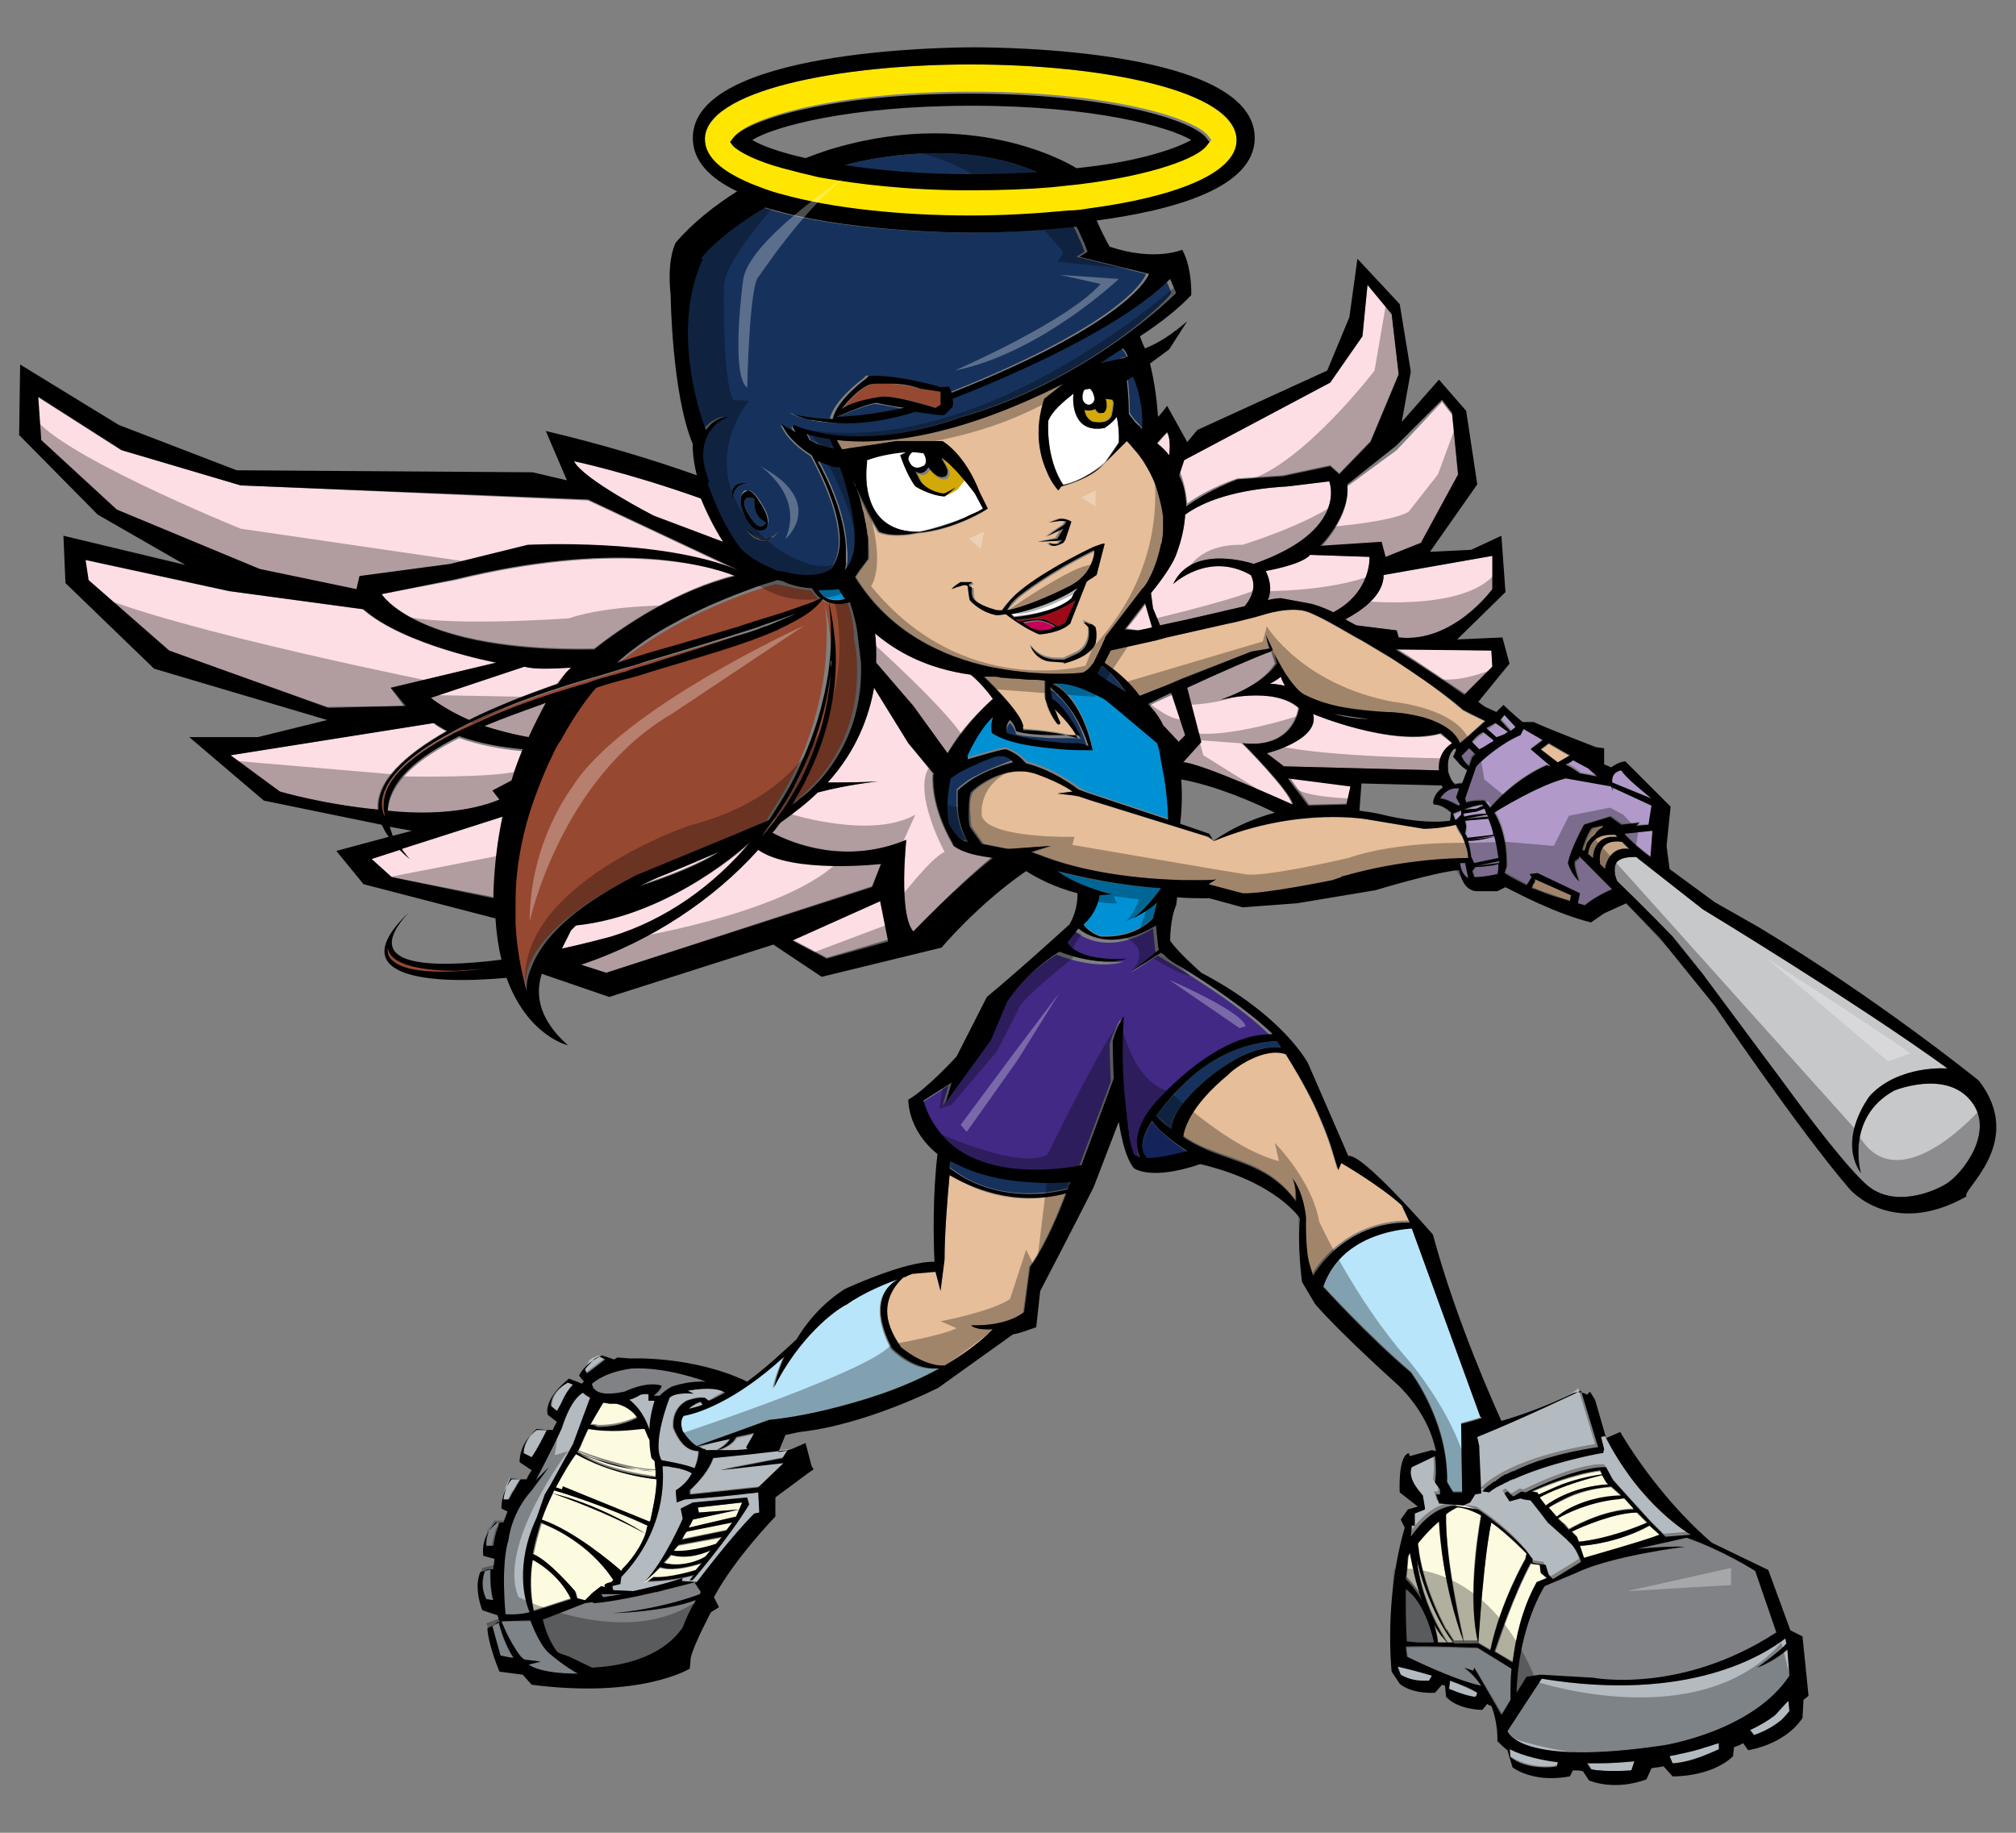
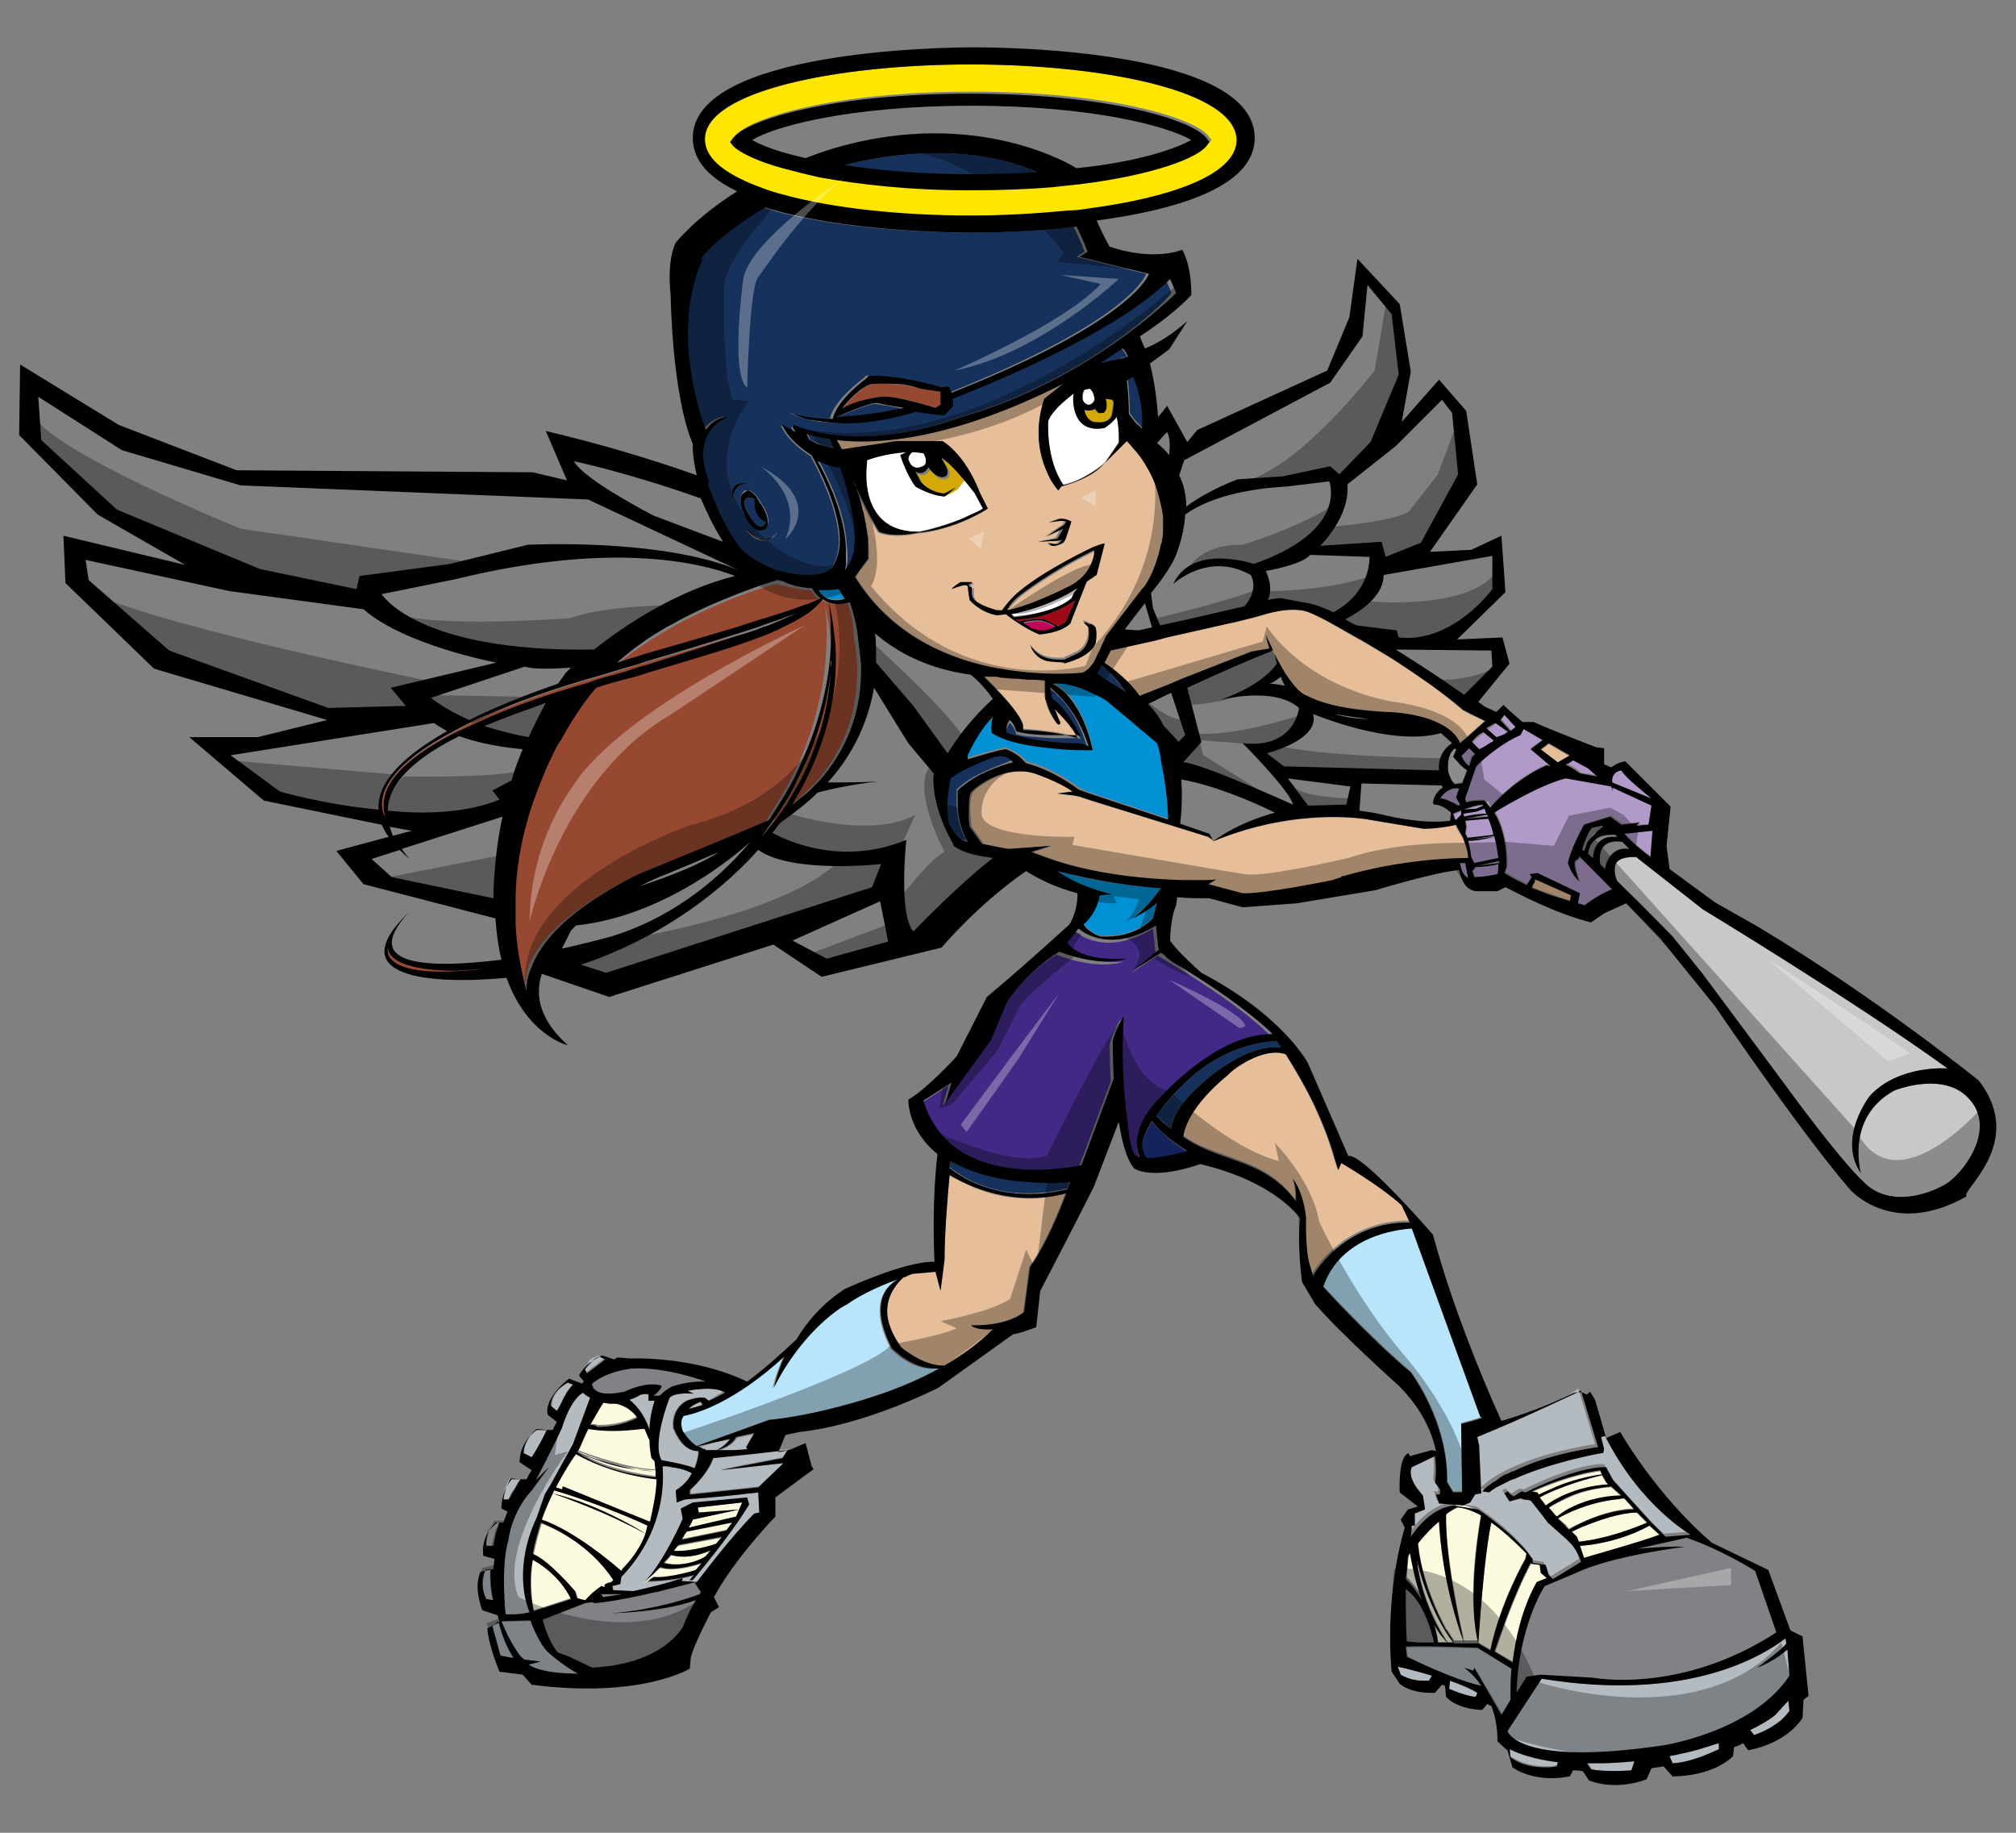
<svg xmlns="http://www.w3.org/2000/svg" version="1.1" id="Layer_1" x="0px" y="0px" width="200.2px" height="182px" viewBox="0 0 200.2 182" enable-background="new 0 0 200.2 182" xml:space="preserve">
  <rect x="0" y="0" width="200.2" height="182" fill="#808080" stroke="none" />
  <g>
-     <path id="color18" fill="#FCDEE4" d="M116.9,54.8c0.4-1.1,0.7-2.3,0.8-3.7c1.8-1.3,4.9-2.5,10.2-2.8l4.1-0.5c0,0,2,4.9-7.5,8.2   c0,0-6.1-2.1-8,2c0,0,3.5-3.3,7.7-0.9c0,0,0.9,1.3-0.6,3.1c-1.8,0.4-4.6,1.1-8.4,1.9l-0.7-1.7l-0.2-1.5   C115.6,57.3,116.6,55.8,116.9,54.8z M126.1,64.7c-1.4,0.5-5.3,2.2-8.3,3.6l1.4,5.4l-1.8,2c1.6-0.1,10.9,4.2,10.9,4.2   c-0.3-1.4-5-6.1-5-6.1c5.2,0.6,5.6-3.5,5.6-3.5c-2.5-2.2-7.8-0.8-7.8-0.8c3.3-1.1,4.8-2.5,5.5-3.6c-0.1-0.4-0.3-0.9-0.4-1.4   L126.1,64.7z M122.9,47.5l4.5-0.3l4.7-1L133,47l3.1-3.2l2.8-6.7l-0.7-6l-2.4-2.9l-0.5,5.1l-3.2,4.6l-14.5,7.7l-0.4,1.3   c0.4,1,0.6,2.1,0.7,3.1C120.1,48.4,122.9,47.5,122.9,47.5z M133.8,48.3c0.3,3.1-2.7,6.1-2.7,6.1l6.1-0.4l0.4,1.5l3.5-1.4l3.7-6.8   l-0.6-6.1l-1-1.3l-4.5,4.8L133.8,48.3z M138.7,62.6l0.2,0.7c5.4,0.6,9.3-4.8,9.3-4.8v-3.3l-10.8,1.9c0,2.1-2.5,3.7-3.8,4.4   c0.4,0.2,0.7,0.4,1.1,0.6L138.7,62.6z M148.2,66.2l-0.1-1.6l-9.4-0.2l0,0c2.6,1.6,5.1,3.4,6.8,4.5L148.2,66.2z M144.6,74.4   l-0.3,0.7c0,0,0.2,0.3,0.5,0.6l0,0c-0.3-0.3-0.5-0.6-0.5-0.6L144.6,74.4z M144.5,74.2L144.5,74.2c0,0.1,0,0.1,0.1,0.1   C144.5,74.3,144.5,74.2,144.5,74.2z M130.4,70.9c0.7,2.6-4.6,3.9-4.6,3.9l1.7,1.3l15.4,0.4c0-1,0.2-2,1.3-2.7c0,0,0-0.1-0.1-0.1   l-1.1-0.8C138.2,74.2,130.4,70.9,130.4,70.9z M115.5,72.1l1.5,1.6c0,0,0,0,0,0.1l0.7-0.7l-1.3-4.1c-1.1,0.5-2,0.9-2.3,1.1   C114.5,70.6,115.1,71.4,115.5,72.1z M116.1,45.3c0.1-0.9,0.1-1.8-0.2-2.3c0,0-0.4,0.4-1,1.1C115.4,44.4,115.8,44.8,116.1,45.3z    M113.1,62.6c0.5-0.1,0.9-0.2,1.4-0.3l-0.6-2.5c-0.7,1-1.4,1.9-2,2.6L113.1,62.6z M130,79.9l3.8-0.1l0.4-1.9l-6.2-0.8L130,79.9z    M126.1,67.9c0.5,0,1.1,0.1,1.5,0.2c-0.1-0.3-0.3-0.5-0.4-0.9C126.6,67.6,126.1,67.9,126.1,67.9z M129.9,59.9   c0.6,0.1,1.5,0.4,2.5,0.9c3.9-2,3.6-5.5,3.6-5.5l-5.9-0.2c-0.8,0.9-4.4,1.6-4.4,1.6c0.6,1.2,0.5,2.2,0.2,2.9   c0.6-0.1,1.3-0.2,1.3-0.2L129.9,59.9z M45.3,57.6L37.9,59c0,0,3.5,5.7,21.1,5.4c3-2.3,8.3-5.9,14-7.3C69.7,56,60.8,53.8,45.3,57.6z    M82.9,65.3c0-0.8-0.1-1.6-0.2-2.4l0,0C82.8,63.7,82.9,64.5,82.9,65.3z M94.5,83.7c0,0-2.1-3.4-1.9-6.8h0.1l-2.5-3.1l-3.4-5.5   c-0.5,2.8-1.7,6.2-4.6,9.4c1.5,0,3.2,0,5-0.1c0,0-3.1,0.3-6,1.1c-1.1,1-2.3,2-3.7,3c-0.2,0.3-0.5,0.7-0.8,1c2,1,7.3,3.2,13.3,0.7   c0,0-0.8,7.4,0.7,9.1c0,0,4.3-4.5,7.8-7.4c-1.3-0.1-2.9-0.4-3.9-1.2L94.5,83.7z M35.4,58.6l0.3-1.3l9-1.2l7.7-1.9   c0,0,13.1-0.7,20.9,2.5l-14.9-7l-34.5-1.5L12,44.7l-8.3-5.3L4,43.7l7.5,6.9l14.2,6L35.4,58.6z M38.8,68.3l10.4-2.5   c0,0-9.1-1.7-13.2-5.3l-13.3-1.8L8.4,55.6l0.3,2l8,7l15.8,5.6l7.6-0.1L38.8,68.3z M49.6,79.4l-0.7-0.9l1.9-0.8   c0.3-1.1,0.7-2.2,1.1-3.1c-2.1-0.2-4.3-0.6-6.3-1.3c-4.2,2.1-7,4.5-7.1,7.4C42.3,80.9,46.5,80.7,49.6,79.4z M44.3,72.6   c-0.5-0.2-0.9-0.5-1.3-0.8L22.9,75l4.8,3.6c0,0,4.5,1.3,9.8,1.8C37.3,77.6,40.1,75,44.3,72.6z M66.2,86.7c0,0-1.1,0.4-2.7,1.2   c3.1-1,6.1-2.2,7.9-3.4C69.7,85.2,67.9,86,66.2,86.7z M49.9,81.1l-10,3.2c0.2,0.3,0.5,0.7,0.8,1c-0.4-0.3-0.7-0.6-1-0.9l-2.8,0.9   l2,1.8l10.2,2c0-0.2,0-0.4,0-0.6C49.1,85.9,49.5,83.3,49.9,81.1z M74.5,83.7L74.5,83.7c0,0-7.7,7.2-17.3,8.2   c-0.2,0.1-0.3,0.3-0.5,0.5l-0.9,1.8c2.3-0.5,4.1-0.9,4.9-1.2C66.3,91.4,71,88,74.5,83.7z M58,95.7c-0.1,0-0.2,0.1-0.3,0.1l2.5,0.8   L86.6,88l0.9-2.3c0,0-8.8,1-12.3-1.4C70.8,89.4,64.7,93.4,58,95.7z M99.9,74.4c0,0,1.1,0.4,1.8,1.1C101,74.8,99.9,74.4,99.9,74.4   L99.9,74.4z M107.2,79.1l-0.5-0.1L107.2,79.1l1.2,0.4l0,0L107.2,79.1z M98.6,69.4c-0.5-0.7-1.3-1.6-2.2-2.4   c-4.4-0.7-7.5-2.4-9.5-4.1c0.1,0.7,0.2,1.7,0.1,2.9l3.7,4.3l3.4,4.7C94.9,73.3,96.3,71.4,98.6,69.4z M102.9,76.8   c-0.4-0.1-0.8-0.2-1.2-0.2C102,76.6,102.4,76.6,102.9,76.8c0,0,2.4,0.8,3.8,1.8l-1.7,0.2l0,0l1.7-0.2   C105.2,77.6,102.9,76.8,102.9,76.8z M57,45.8c0.9,1.8,7.9,5.4,7.9,5.4l6.9,2.6c-1-1.6-1.7-3-2.2-4.3C62.3,46.9,57,45.8,57,45.8z    M78.7,93.3l3.4,1.8l6.1-1.8l-0.8-4L78.7,93.3z M48.1,72.1c1.2,0.4,2.7,0.8,4.4,1.1c0.6-1.3,1.2-2.4,1.7-3.4   C52.1,70.5,50,71.3,48.1,72.1z M56.2,66.8c0,0,0.2-0.2,0.5-0.5c-1.8,0.1-3.6,0.2-4.7-0.1l-9.3,3.1c0,0,1.3,1.1,3.8,2.2   c2.6-1.3,5.7-2.5,8.8-3.6C55.9,67.1,56.2,66.8,56.2,66.8z" />
    <path id="color17" fill="#C40257" d="M104.8,62.3c-0.4,0.2-1,0.3-1.5,0.4l0,0l0,0l0,0l0,0c-0.1,0-0.4-0.1-0.7-0.2   c-0.1,0-0.2-0.1-0.3-0.2c0,0-0.3-0.1-0.6-0.4c0.7-0.2,1.5-0.2,1.5-0.2C103.8,61.7,104.5,62.1,104.8,62.3L104.8,62.3z" />
    <path id="color16" fill="#9E0918" d="M106.8,59.6l-1,2.2c0,0-0.3,0.2-0.7,0.4l-1.4-0.7c-0.6-0.1-1.9,0.1-2.5,0.2   c-0.1-0.1-0.2-0.1-0.3-0.2C101.9,61.5,104.1,61.4,106.8,59.6z" />
-     <path id="color15" fill="#C6A586" d="M159.2,82l0.1,0.1c-0.8,0.5-1.2,1.1-1.5,1.6c-0.2,0.4-0.4,0.7-0.4,0.9   c-0.1-0.1-0.1-0.1-0.2-0.1c0.1-0.2,0.1-0.4,0.2-0.6c0.2-0.6,0.5-1.3,0.8-1.6L159.2,82z M159.9,83.1c0.2,0,0.4,0,0.6,0h0.1l-0.2-0.2   c-0.1,0-0.3,0-0.4,0c-0.9-0.1-2.1,0.3-2.3,2c0.1,0.1,0.3,0.3,0.5,0.4C158.2,84.7,158.4,83.4,159.9,83.1z M161.7,84.3l-0.7-0.7   c-0.7-0.1-2.6-0.1-2.2,2.2c0.2,0.1,0.3,0.3,0.5,0.5C159.4,85.9,159.9,84,161.7,84.3z" />
    <path id="color14" fill="#C7C8CA" d="M193.2,117.6c-1.7,1-5.5,2.3-8-0.1c-2.6-2.4-7.8-9.6-7.8-9.6L169,96.6l-2.9-3.6   c0,0-2.8-2.9-5.5-5.5c-0.5-1.1-0.1-1.8-0.1-1.8c0.4-0.6,1.4-0.6,2-0.6l0.1,0.1l6.5,5.1c0,0,15.5,9.4,24.3,15.8c0,0-4.8-0.4-7.7,2.7   c0,0-3.3,4.2-0.9,7.7c0,0-1.6-5.5,3.3-8.2c0,0,5.1-2.1,7.6,1C198.2,112.3,194.9,116.6,193.2,117.6z M144.3,75.1l0.3-0.7   c0,0,0,0,0-0.1c0,0,0-0.1-0.1-0.1c-0.3,0.2-0.8,0.8-0.7,2.1c0,0,0,0.1,0,0.2c0.1,0.3,0.2,1,0.7,1.3c0.3,0,0.5-0.1,0.7-0.1l0.5-1.3   c-0.3-0.2-0.6-0.5-0.9-0.8C144.5,75.4,144.3,75.1,144.3,75.1z" />
    <path id="color13" fill="#B19ACA" d="M145.6,82.8l0.1-0.7l-0.1-0.6l2.3-0.2c0.2,0.5,0.4,1,0.5,1.6l-2.6,0.3   C145.7,83,145.6,82.9,145.6,82.8z M146.6,80.6l-1.2,0.2l0.1,0.3c0.6-0.2,1.6-0.2,2.2-0.3c-0.1-0.2-0.2-0.4-0.2-0.5L146.6,80.6z    M148.9,73.2c0.3-0.1,0.5-0.2,0.5-0.2l0.3-0.2h0.1l-1.2-1l-0.1,0.1l-0.8,0.6l1,0.9C148.8,73.3,148.9,73.3,148.9,73.2z M150.5,72.2   l-1.1-1.2l-0.3,0.4l1,1.1L150.5,72.2z M157,76.7l1.7,0.3l-0.9-0.8l-1.5-0.8c-0.2,0.2-0.4,0.3-0.6,0.4c0,0,0.1,0,0.1,0.1   C156.3,76.1,156.8,76.5,157,76.7z M147.1,74.4l0.2-0.1l0.8-0.5c0.1-0.1,0.2-0.1,0.3-0.2l-1-0.8c-0.5,0.3-0.8,0.6-1,0.8l-0.1,0.1   l0,0c0,0.1,0,0.1,0,0.1l0.7,0.7L147.1,74.4z M147.8,81c0-0.1-0.1-0.1-0.1-0.2l-2.2,0.3v0.1L147.8,81z M161,76.5c0,0-1,0.1-0.9,1.2   l4,1.6C163.3,78.7,161.5,77.3,161,76.5z M146.5,76.3l-1,2.9l0.1,0.4c0.6-0.2,1.2-0.2,1.5-0.2c0.2,0,0.3,0,0.3,0   c0.2,0.2,0.4,0.4,0.6,0.7c2.7-3.1,5.6-4.2,5.6-4.2l0,0L154,76l-2-1.7l1.2-0.9l-1.9-1.1l-0.3,0.6l0,0h-0.1c-1.8,0.8-3.6,2.3-4.1,2.8   L146.5,76.3z M146.5,85.9L146.5,85.9l2.3-0.2c0-0.1,0-0.1,0-0.2l0,0L146.5,85.9z M148.8,85.2c-0.1-0.7-0.2-1.4-0.4-2.1   c-0.5,0.1-1.6,0.4-2.6,0.4c0.3,0.8,0.3,1.6,0.3,1.6l0.3,0.6L148.8,85.2z M157.4,81.8L160,81l1.1,0.8l1.8-0.2l-0.3,0.3l1.2-0.1   l0.3-1.9l-3.9-1.8c0.1,0.9-0.1-0.1-0.1-0.1l-4.5-0.8c-1.8,0.5-4.1,1.7-5.6,2.5c-0.7,0.4-1.2,0.7-1.5,0.9c1.4,2.3,1.2,5.4,1.2,5.4   l-0.2,0.6c0.6,0.4,1.4,0.8,2.2,1.2l0.5-0.8l-0.3-0.2l0.7-0.1l4.2,2l-0.2,1c0.5,0.1,0.7,0.2,0.7,0.2c0.9-0.7,2-1.3,2.7-1.6l-3.1-3.2   c0,0,0,0,0,0.1v0.1l-0.4,0.3c-0.1,0.4,0.4,2,0.4,2c-0.8-0.8-1.1-1.8-1.1-1.8C156.1,84.1,157.4,81.8,157.4,81.8z M146.6,86.1   l-0.3,0.4l0.2,0.6c0.9,0,2.2-0.3,2.2-0.3c0.1-0.3,0.1-0.7,0.1-1C148.2,85.9,147.1,86,146.6,86.1L146.6,86.1z M161.3,82.7   c0.8,0.9,1.8,1.7,2.6,2.3l0.2-2.6L161.3,82.7z M148.4,83L148.4,83l-2.6,0.3l0,0v0.1L148.4,83C148.4,83.1,148.4,83,148.4,83z    M145.2,81L145.2,81v-0.5l1.5-0.1l0.7-0.3l0,0c0-0.1-0.1-0.1-0.1-0.1c-1.1,0-2.9,0.9-2.9,0.9l0.2,0.6h0.1L145.2,81L145.2,81z    M145.6,75.8c0.1,0.1,0.1,0.1,0.2,0.2l0.3-0.9l0.3-0.3l-0.6-0.7l-0.4,0.4l-0.4,0.4c0,0,0,0.1,0.1,0.1   C145.3,75.4,145.5,75.6,145.6,75.8z M145,79.9l-0.4-0.8l0.3-0.9c-1.2-0.2-1.9,1-1.9,1c0.4,0,1.3,0.5,1.8,0.7   C144.9,80,144.9,80,145,79.9z M145,85.7c0.1,1.2,0.8,1.5,0.8,1.5l-0.3-1.5C145.3,85.7,145.2,85.7,145,85.7z" />
    <path id="color12" fill="#808285" d="M139.6,157.9v-0.1c1.9,1.3,2.7,4.8,2.8,5.3h-1.6l-1.1-0.1   C139.5,161.3,139.5,159.6,139.6,157.9z M58.7,137.5c0,0.1,0,0.1,0.1,0.2c0,0,0,0,0,0.1c0.3,0.4,1,0.9,3.2,0.4c0,0,2.2-1.1,3.7-0.6   l0,0l0,0c0,0-0.1,0.5-0.8,1h0.6c0.4-0.3,0.9-0.7,1.2-0.9c0,0,1.6-0.5,3.4-0.5c-0.1,0-3.9-1.6-7.5-1.2   C61.1,136.1,59.7,136.5,58.7,137.5L58.7,137.5z M69.1,157.3L69.1,157.3c0,0,0,0,0.1-0.1c-1.5,0.4-2.8,0.8-3.9,1h0.4h-0.5   c-4.2,1-6.1,1.1-6.1,1.1l0,0l0,0l-0.2-0.1l-0.7,0.1l-4.1,1.6H54c0.5,2.1,1.5,3.3,1.5,3.3l1.1,0.4l2.3,1.1c5.8-0.3,8.2-2.8,9-4   c0.3-0.8,0.7-1.7,1.3-2.7c-3.3,1.2-8.3,1.3-8.3,1.3l0,0l0,0c4.6-0.4,7.9-1.6,8.7-1.9c0.1-0.1,0.1-0.2,0.1-0.2L69.1,157.3   L69.1,157.3z M59.9,158.6c0.7-0.1,1.3-0.2,1.9-0.3h-2.1L59.9,158.6z M162.6,153.9c0,0,3.2-0.3,4.7-0.2c0,0-7.3,0.9-10.8,2.6   l-3.1,1.3c0,0-2.5,3.9-2.8,10.6l1-1.6l1.4-0.2l5.2,0.3c0,0,8.7,1.7,18.2-4.5l-2.1-6.1c0,0-3.1-2-6.8-3.2L162.6,153.9z" />
    <path id="color11" fill="#1B3281" d="M117.9,114.4c-1.1,0.3-2.8,0.7-4,0.7c-0.5-0.6-0.9-1.5,0.5-3.7   C115.4,112.7,117,113.8,117.9,114.4z" />
    <path id="color10" fill="#412985" d="M126.4,102.9c-4.1-0.1-8.5,3.3-11.6,6.7c-2.4,2.7-2,4.7-1.6,5.5c-0.1,0-0.2-0.1-0.3-0.1   c-0.1,0-0.1-0.1-0.2-0.1l-0.1-0.1c0,0-2-4.8-1.3-13.6l0,0l0,0c0,0-0.8,1.2-1.1,2.5c0,0,0,1.6,0.1,3.7l-3.2,8.6c0,0-8.7,2-13.3-2.4   c-1-1-1.9-2.3-2.4-4l2.8-1.8l-0.6,2l0,0l0,0l4.5-6.2l1.6-3.8c0,0,1.8-2.9,5.2-5c0,0,3.8,1.6,6.7,0.7l0,0l0,0c0,0-4.6,0.4-5.9-1.6   l1.1-1.4c0,0,2.8,2.7,7.7-0.3l0.2,2l0,0v0.1l0.1,0.3l-2.5,2l0,0l0,0l2.7-1.7c0,0,0.1,0.1,0.3,0.2c1.5,0.9,7.6,4.5,10.8,7.7   C126.3,102.7,126.3,102.7,126.4,102.9C126.4,102.8,126.4,102.8,126.4,102.9z" />
    <path id="color9" fill="#16325C" d="M83.5,46.4c0.4,1,1.8,5.4,1.4,8.2c0,0.1,0,0.3-0.1,0.4c-0.1,0.5-0.3,0.9-0.5,1.2   c-0.1,0.1-0.2,0.3-0.3,0.4c0,0,0-0.1,0.1-0.4v-0.1c0.1-0.4,0.1-1,0-1.9c-0.1-1.8-0.7-4.7-2.8-8.5c0.3,0.1,0.6,0.2,0.8,0.3   c0.5,0.2,0.9,0.3,1.2,0.3C83.3,46.3,83.4,46.4,83.5,46.4z M82.9,44.5l-0.4-0.9c-1-0.1-1.7-0.3-2.3-0.5l0.3,0.6   c0.3,0.1,0.6,0.3,0.9,0.4c0.4,0.1,0.7,0.3,1.1,0.3C82.6,44.4,82.7,44.5,82.9,44.5z M112.6,37.3l-0.6,0.4c0,0,0.2,1.5,0.2,3.3   c0.2,0.3,0.4,0.6,0.6,0.8c0.1,0.1,0.2,0.2,0.3,0.3c0.1,0.1,0.2,0.3,0.4,0.4c0.2-2.2-0.4-4.3-0.7-5.1   C112.6,37.4,112.6,37.3,112.6,37.3z M109.2,36c0.1,0,0.1,0,0.2,0c0.4,0,1.1-0.1,1.8-0.4c0.2-0.1,0.5-0.1,0.7-0.2   c-0.2-0.4-0.4-0.7-0.6-0.8C110.6,35.1,109.9,35.6,109.2,36z M89.2,40.7c0.2,0,0.4-0.1,0.5-0.1c-1.5-0.3-2.8-0.5-2.8-0.5   c-1.2,0.2-3.2,1.1-4,1.4C85.4,41.4,87.8,41,89.2,40.7z M95.1,41.5c0,0-9.2,3.6-16.4,0.8l-0.1,0.2l0.3,0.5c-0.8-0.4-1.4-0.8-1.4-0.8   c0.2,0.4,0.4,0.7,0.6,1c0.7,0.9,1.6,1.6,2.4,2.1c0.7,1.3,2.8,5.3,2.8,8.5c0,0.6-0.1,1.2-0.3,1.7c-0.1,0.3-0.3,0.7-0.5,1   c0,0-0.8,1-3.7,0.6c-0.4-0.1-0.9-0.2-1.4-0.3c0,0,0,0-0.1,0c0,0,0,0-0.1,0s-0.3-0.1-0.5-0.2c-0.7-0.3-1.9-0.8-3-1.8   c-0.1-0.1-0.2-0.1-0.2-0.2c0,0-1.4-1.7-2.5-4.4c-0.1-0.2-0.2-0.5-0.3-0.7c0-0.1-0.1-0.2-0.1-0.3c-0.1-0.2-0.1-0.3-0.2-0.5   s-0.1-0.3-0.2-0.5v-0.1c0-0.1-0.1-0.2-0.1-0.3c-0.1-0.2-0.1-0.4-0.2-0.6c0-0.1,0-0.2-0.1-0.3c0-0.1-0.1-0.3-0.1-0.4   c0-0.2-0.1-0.3-0.1-0.5l0,0c-0.1-0.4-0.5-3.4,2.4-4.6l0,0l0,0c0,0-1.1-0.1-2.2,1.3c0,0-3.8-9.4-0.3-17l0,0l0,0h-0.2   c0,0,1.5-2.2,6.4-5.1c7.6,2.4,18.7,2.5,20.5,2.5c1.1,0,5.5,0,10.4-0.6c0.3,0.5,0.5,1.1,0.8,1.7c0.1,0.3,0.2,0.5,0.3,0.8l-0.8,0.5   l0,0l0,0l6.9,1.7c0,0.1-1.5,4.6-19.6,11.8c-0.1-0.2-0.1-0.4-0.3-0.6l0,0l0,0H93c0,0-4.1-1.2-7-1.1l-0.3,0.3c0,0-2.9,2.1-3.3,4   c-1.4,0-2.8-0.2-4-0.6l0,0l0,0c0,0,4,2.4,12-0.2c1.4,0.2,2.7,0.4,2.9,0.3l0.8-0.8c0,0,0.1-0.3,0-0.8c2.3-0.9,15.9-6.2,21.6-11.9   l0.6,1.4C116.8,29.1,108.1,37.8,95.1,41.5z M72.7,48.9c0,0.3,0,0.6,0.1,1c0,0-0.1-0.5,0.1-1c0.2-0.5,0.6-1,1.7-0.8   C74.6,48.1,72.8,47.5,72.7,48.9z M74.1,52.6L74.1,52.6c0.3,0.4,0.6,0.7,0.9,0.9h0.1c0.1,0,0.1,0.1,0.2,0.1c1.2,0.4,2-0.8,2-0.8l0,0   l0,0c-0.8,0.8-1.6,0.8-2.1,0.5C74.6,53.1,74.2,52.7,74.1,52.6L74.1,52.6z M75.7,50.1C75.7,50.1,75.7,50,75.7,50.1   c-0.1-0.1-0.6-1.2-1.3-1.4c-0.1,0-0.2,0-0.3,0c0,0,0,0-0.1,0s-0.3,0.2-0.4,0.5c-0.1,0.4-0.1,0.9,0.4,2l0,0c0,0,0.1,0.3,0.3,0.5l0,0   c0.1,0.2,0.3,0.4,0.5,0.6c0.1,0.1,0.2,0.1,0.3,0.2l0,0c0.2,0.1,0.5,0.1,0.8,0c0,0,0.2-0.1,0.3-0.4C76.4,51.9,76.4,51.2,75.7,50.1z    M103,17.1c-8.5-3.8-19.1-0.7-19.1-0.7s-0.1,0-0.1,0.1c3.4,0.5,7.6,0.9,12.6,0.9C98.8,17.4,101,17.3,103,17.1z M146.6,76l-0.1,0.3   l0.3-0.5C146.7,75.9,146.6,76,146.6,76z M74.9,49.8c0-0.2,0-0.3,0-0.3c-0.4-0.1-0.6-0.1-0.8,0c-0.1,0.1-0.2,0.2-0.2,0.4   c0,0.4,0.4,1.1,0.7,1.6c0.2,0.2,0.3,0.4,0.4,0.5c0,0,0,0,0.1,0.1c0.3,0.3,0.6,0.1,0.8,0c0.1-0.1,0.2-0.2,0.2-0.2   C75.1,51.4,74.9,50.3,74.9,49.8z M102.3,117.3c-3.6-0.2-6.1-1.1-7.9-2.1c0,0.2,0,0.4-0.1,0.7c4.3,3.4,9.4,2.7,11.7,2.1   c0.1-0.3,0.2-0.6,0.2-0.7C104.8,117.4,103.5,117.4,102.3,117.3z M118.6,106.7c-0.5,0.4-1,0.9-1.5,1.4c-1,1.1-1.8,2-2.3,2.7   c0.4,0.3,0.9,0.8,1.5,1.3c0-0.9,0.7-2.5,3.5-4.9c3.6-3,6.1-3.3,7.3-3.2c0,0,0,0,0.1,0c-0.1-0.2-0.3-0.4-0.4-0.6   C125.8,103.4,122.2,103.7,118.6,106.7z M104.3,68.5c0,0.4,0.1,0.8,0.2,1.2c1.5,0.8,2.8,3.7,2.8,3.7l0,0l0,0l-0.3-0.1h-0.1   c0,0-1.2,0-2.5,0c-1.5-0.1-3.1-0.2-3.5-0.4c0,0-0.1-0.6-0.6-1.1c0,0-0.5,0.4-0.3,1.3c0,0,2.2,0.6,4.9,0.9c0.7,0.1,1.5,0.1,2.2,0.1   l0.4,0.1l0.5,0.2C106.9,70.3,104.8,68.8,104.3,68.5z M110,66.6c-0.2-0.2-0.4-0.3-0.6-0.5l-0.4,0.8l1.2,0.8l1.6,1   C111.8,68.7,110.9,67.5,110,66.6z M95.6,83.4l0.4,0.1c-0.8-1.3-1-2.8-1-3.8c0-0.1,0-0.2,0-0.2c0-0.1,0-0.3,0-0.4c0-0.2,0-0.3,0-0.4   c0-0.2,0-0.3,0-0.3c0.3-0.3,0.7-0.6,1.1-0.9c1.6-1,3.9-1.8,4.4-2c-0.3-0.3-1.1-0.9-2.2-0.4c0,0-1.7,0.6-2.9,1.3   c-0.5,0.2-0.9,0.5-1.1,0.7c0,0-0.1,0.4-0.2,1.2c-0.1,0.8-0.2,1.9,0,3.2C94.1,81.7,94.6,82.8,95.6,83.4z" />
    <path id="color8" fill="#B4BBC0" d="M150,173.6c1.4,0.7,3.2,1.1,4.8,1.3l-0.2,0.4c0,0-0.4,0.1-1,0.1c-1,0-2.4-0.2-3.6-1V173.6z    M158.2,175.1c-0.1,0-0.3,0-0.5,0l0.4,0.6c1.5,0.3,4,0.1,4,0.1l0.4-0.9c-1.1,0.1-2.4,0.2-3.6,0.2   C158.9,175.1,158.6,175.1,158.2,175.1z M56.1,138.7C56.1,138.6,56.1,138.6,56.1,138.7c0.2-0.5,0.5-0.8,0.8-1.2l-0.5-0.2   c0,0-1.6,0.8-1.6,2.4l0.6,0.5C55.7,139.4,56,138.8,56.1,138.7z M50.2,160.3c0,0,1.3,0.1,2.4-0.2c-0.4-1.1-1.5-4.7,0.7-9.4l0.8-2.3   l0.6-1l2.2-4l1.7-4.6c-0.3-0.1-0.6-0.3-0.7-0.5c-1.3,0.7-2.1,3.5-2.1,3.5c-0.9,2-2.6,5.2-2.6,5.2l1.3-1.3l-1.7,2.3   c-2,2.1-2.3,4.8-2.3,4.8C49.7,155.4,50.2,160.2,50.2,160.3z M52,144.3l0.9,0.5c0.5-0.9,1-1.9,1.5-2.7l-1-0.1   C53.3,141.9,52.1,142.9,52,144.3z M49.5,151.2h-0.4c0,0-1,0.8-0.9,2.3l0.6,0.1c0.1-0.6,0.3-1.2,0.4-1.7   C49.4,151.6,49.5,151.4,49.5,151.2z M144,166.9l-0.1,0.8c0,0,1.6,0.8,2.6,0.8l0.1-0.1l0.1-0.3C146.1,167.8,145.2,167.4,144,166.9z    M58,135.9l0.2,0.4c0.1-0.1,0.1-0.1,0.1-0.1l1.7-1.3l-0.6-0.3c0,0-0.2,0.1-0.4,0.2l0,0c0,0,0,0-0.1,0c-0.1,0.1-0.3,0.2-0.4,0.3   C58.4,135.4,58.2,135.7,58,135.9z M177.3,169.2l-1,1.1c0,0-0.9,0.7-2.5,1.5l0.4,0.5c0.2-0.1,0.3-0.1,0.5-0.2c1-0.4,1.7-0.9,2.2-1.3   c0.6-0.5,0.8-0.9,0.8-0.9l-0.1-1L177.3,169.2z M142.2,166.4c-1-0.3-2.1-0.6-3.4-0.9l0.3,0.8c0.9,0.6,2,0.7,2.5,0.6   c0.2,0,0.3,0,0.3,0L142.2,166.4z M150.1,168.3c0-0.7,0-1.5,0.1-2.5l-3.4-2.1h-0.1c-0.8,0-4.9-0.2-7-0.1c0,0.3,0.1,0.7,0.1,1   c0,0,4.5,2.3,7.4,2.9c-0.4-0.6-1-1.3-1.7-1.8l0,0l0,0l0.9,0.3l0.1-0.3l0,0l0,0l2.8,4.7l0.9-1.5   C150.1,168.7,150.1,168.5,150.1,168.3z M48.9,161.5l0.8,2.9l1,0.2l0.3,0.1c-0.5-0.8-1.1-2-1.5-3.6L48.9,161.5z M169.4,173.5   c-0.8,0.3-1.7,0.5-2.7,0.7c-0.3,0.1-0.6,0.1-0.9,0.2l0.3,0.7c2-0.1,4.3-1.2,4.6-1.4l0,0l-0.1-0.6   C170.3,173.2,169.8,173.4,169.4,173.5z M50.6,148.6c0.1-0.3,0.2-0.4,0.2-0.4c0.3-0.4,0.5-0.8,0.8-1.3l-1-0.1c0,0-0.6,1.1-0.7,2.1   h0.5C50.5,148.8,50.6,148.7,50.6,148.6z M48.7,155.8l-0.5,0.1c0,0-0.6,1.5,0.1,2.9l0.6,0.1C48.7,157.8,48.6,156.8,48.7,155.8z    M74.2,143.9v-0.1l0.8-1.4l-1.8,0.4c-0.5,0.8-1.4,1.1-1.9,1.3c0.3,0,0.7,0,1,0C73,144,73.6,143.9,74.2,143.9z M52.8,161L52.8,161   h-3c0,0,0.5,1.5,1.3,2.6c0.3,0.5,0.7,1,1,1.2l1.6,0.2l0,0l0,0l-1.2,0.3c0,0,1,0.9,4.9,0.9l0,0c-1.3-0.7-2.6-1.8-2.6-1.8   C53.9,163.7,53.1,161.8,52.8,161z M68.2,138.1l0.6,0.3c0,0-1.9-0.2-2.4,0.4c0,0-1.8,4.6-0.8,6.2c0,0,2.4,0.4,3.3,0.8   c0.4-0.8,0.4-1.5,0.4-1.7c-0.7,0-1.7-0.3-2.5-2.3c0,0-0.3-1.8,1.3-2.7c0,0,1.1-0.5,1.8-0.3l0.4,0.3c0.5-0.3,1-0.6,1.5-0.9   C71.6,138,70.5,137.7,68.2,138.1z M74.8,144.3l-3.9,0.4c0,0-0.3,1.4-2.3,3.2v0.4h0.2l6.6-0.7l2.5-2.4l-6.3,0.7l0,0l0,0l6.2-1.2   l0.5-0.8L74.8,144.3z M69.7,139.5l-0.2-0.3c0,0-0.6,0.3-1.2,0.7C68.8,139.8,69.3,139.7,69.7,139.5z M64.5,142c0-0.9,0.2-2,0.5-2.9   h-0.2h-0.4v-0.6l0,0c-0.1,0-0.3-0.1-0.8,0c0,0-0.4,0.3-1.1,0.5C63,139.4,63.9,140.2,64.5,142z M146.6,142.7l0.2,0.9v0.2l0.1,4.2   l-0.6,0.1l-0.5,0.8l-0.7,0.3l-2.4-0.2l-0.3-0.9l0,0l0,0h0.4v-0.5l-0.3-0.4l-0.2-0.3c0,0,0.2-1,0-2.6l-2.3,1.1c0,0-0.5,1,1.1,2.8   l0.2,1.2v0.2l0,0l0,0l-1,0.4v1.2H140c0,0-0.1,0.4-0.1,1.1c0.7-1,2.2-2.9,4.3-3.1l2.4,0.4c0,0,2.6,1.6,4.6,3.9   c0.3,0.3,0.5,0.6,0.8,1v0.4l1.3,0.2l0,0l0,0l0.3,1l0.4,0.4l0.2-0.1l2.6-1.6c-0.1-0.4-0.4-1.1-0.9-1.7c-0.2-0.2-0.4-0.4-0.6-0.6l0,0   l-1.8-1.6l-0.6-0.8l-1.1-1.4l0,0l-0.7-0.1l-0.3-0.1l-1.1,0.3l-0.5-0.8l0,0l0,0l0.3-0.2l0.2,0.2l0.4,0.3l0.8-0.5l0.4,0.1   c5.7-2.8,8-2.5,8-2.5l0.7,1.3l1.8,2l0,0l0,0l0,0l0,0l2,2.2l1.4,1.4l2.5-0.2c0,0-5-2.9-8.5-9.8l-0.4,0.1l0.3,1.2l0,0l0,0L159,144   c0,0,0,0-0.1,0c-0.7,0.1-5.3,1.1-8.8,2.6H150c-0.1,0.1-0.3,0.1-0.4,0.2c-0.1,0.1-0.3,0.1-0.4,0.2c-0.1,0-0.1,0.1-0.2,0.1   c-0.2,0.1-0.4,0.2-0.6,0.3l0,0c-0.2,0.1-0.5,0.3-0.7,0.5l-0.7-0.1l0,0l0,0c0,0,2.2-2.9,11.4-4.4l-1.7-5.6   C157,138.1,151.4,140.8,146.6,142.7z M75.3,148.2l0.1,2l-0.5,0.1c-2.2,2.2-5,5.9-5.7,6.8l-1.5-0.1l0.1-0.3l0,0l0,0   c0,0-1.7,0.6-4.9,1.3l-2.2-0.1h0.2l-0.1-0.4l0.8-0.2l0.1-0.7c4.4-4.6,4.2-9.6,4.1-11c0.3,0,0.6,0,0.9,0.1c0.9,0.1,1.7,0.4,2,0.6   c-0.3,0.6-0.8,1.2-1.6,1.7l0.1,1.2l0,0l0,0l0.8-0.3c0,0,3-0.2,5.6-0.5C74.2,148.3,74.8,148.2,75.3,148.2z M74.3,149.5L74.3,149.5   l-0.1-0.7l-5.4,0.5l-1.2,0.6l0,0l0,0l0.2,1c0,0-1.9,4.2-3.8,6.3l0,0l0,0l0,0l0,0l0,0l0.3-0.1l0,0l0,0l0,0c0,0,2.4,0,4.5-0.6   l-0.4,0.5l0,0l0,0h0.3C68.7,157,72.3,152.7,74.3,149.5L74.3,149.5z M153.1,166.7l-3.4,5.2c0,0,1,3.6,15.6,1.4c0,0,8.9-1.4,12.4-6.9   l-0.2-2.6c0,0-1.2,1.2-3,1.8c0,0,2.5-1.8,2.9-2.4l-0.1-0.5l0,0C175.2,164.3,167.8,169.1,153.1,166.7z M70.1,143.9L70.1,143.9   c0,0-0.1,0-0.2,0.1c0.4,0,0.8,0,1.2,0c0.8-0.4,1.2-0.9,1.3-1.1l-3.2,0.7C69.5,143.8,69.8,143.9,70.1,143.9L70.1,143.9z" />
    <path id="color7" fill="#E6BE99" d="M105.8,118.5c-0.7,1.8-1.9,4.9-3.6,7.3l-0.6,4.5c0,0-1.5,1.4-5.2,1.3l0,0l0,0   c0,0,0.6,0.5,2.2,0.4c-1.4,1.4-3.1,2.6-4.8,3.6c-2.1,0.1-4.3-1.8-4.3-1.8c-1-1.4-1.4-2.6-1.4-3.6c0-2.2,1.8-3.5,1.8-3.5l0,0l0,0   l0,0l0,0c0.1,0,0.2-0.1,0.2-0.1c0.2-0.1,0.3-0.1,0.5-0.2l2.3-0.2l0.5,1.9l0,0l0,0l0.4-3.1c0-2.7,0.3-6.2,0.5-8.4   C96.1,117.9,100.5,120,105.8,118.5z M155.9,75.1l-0.2-0.1l-1.9-1.1l-0.8,0.6l1.7,1.3L155.9,75.1z M133.1,115.4l-0.3,0.7l-0.4-1.3   c-0.5-1.8-1.2-3.4-1.9-5c-1-2.1-2.1-3.9-2.9-5.2c-2.3-0.7-5.4,1.6-5.7,1.9l0,0c-4,3.1-4.5,5.5-4.5,6.2c0.7,0.5,1.6,1,2.4,1.3   c3.1,1.3,6.3,1.7,8.8,5.1c0,0,0.1-1.3-0.3-2.2c0,0,1,1.1,1.3,3.8c0,0-0.1,3.4,0.4,4.8l0.3,1c0,0,2.9-5.3,9.6-5.3l-0.8-1.7   C136.9,117.6,133.1,115.4,133.1,115.4z M108.3,56.1L108.3,56.1c0.4-0.8,0.4-1.4,0.4-1.4s-0.1,0-0.1,0.1l0,0   c-4.3,2.1-7.2,4.4-7.2,4.4c-0.4,0.3-0.7,0.7-1,1c-0.2,0.2-0.3,0.4-0.3,0.5c1.6-0.2,3.9-1.3,6-2.3C107.3,57.7,108,56.9,108.3,56.1z    M152.5,87.2v0.3l-0.2,0.3l-0.1,0.3c0.6,0.3,1.3,0.5,1.9,0.7c0.7,0.3,1.3,0.5,1.9,0.6l0.2-0.7L152.5,87.2z M144.5,81.9   c-0.7,0.1-2.1,0.4-3.2,0.4l-5.4-0.9c0,0-6.9-1.3-15.4,2.1l0,0l0,0l0,0l-0.6-0.4l-8.7-2.7l-2.9-0.9l-1.2-0.4l-0.5-0.1l-1.6-0.2l0,0   l0,0l1.7-0.2c-1.5-1-3.8-1.8-3.8-1.8c-0.4-0.1-0.8-0.2-1.2-0.2c-2.2-0.1-4.1,1.2-4.8,1.8c-0.2,0.2-0.3,0.3-0.3,0.3   c-0.3,0.6-0.3,1.6-0.2,2.4c0,0.6,0.1,1,0.1,1l1.2,1.7l2,0.4l0.6,0.1l4.2-0.3l0,0l0,0l-1.9,0.6c0.4,0.2,0.8,0.3,1.3,0.5   c5.6,2.1,12.1,2.3,15.1,2.3c1.1,0,1.7,0,1.7,0l0,0l-0.8,0.5l3.4,0.9c2.1,0.1,8.9-1.3,8.9-1.3c6.3-2.1,12.2-2.2,13.6-2.2   c0-0.6-0.3-1.5-0.6-2.2C144.8,82.6,144.6,82.1,144.5,81.9z M145.2,70.5c-0.2-0.2-0.5-0.4-0.7-0.6c-2.1-1.7-4.3-3.3-6.5-4.6   c-0.5-0.3-1-0.6-1.5-0.9c-0.7-0.4-1.3-0.8-1.9-1.1c-1.4-0.8-2.6-1.5-3.4-1.9s-1.3-0.6-1.3-0.6c-1.7-0.7-4.7,0.3-4.7,0.3l-0.7,0.2   l-2,0.5l-0.5,0.1l-6.2,1.4l-1.1,0.3l-4.5,1l-0.5,1l-0.1,0.2l0.1,0.1c0.8,0.6,2.4,1.9,3.3,3.1l0.1,0.1l2.8-1.1l1.4-0.6l6.9-2.7   l1.8-0.3c-0.1-0.4-0.2-0.9-0.4-1.4c0,0,0.2,0.6,0.6,1.3l0,0l0,0c0.2,0.3,0.3,0.7,0.5,1.1c0.2,0.5,0.5,0.9,0.8,1.4   c0.5,0.9,1.2,1.6,1.8,2.1c0.1,0,0.1,0.1,0.2,0.1c0.6,0.3,1.2,0.6,2,0.8c1.8,0.5,4.1,0.7,6,0.9c0,0,2.2,0,4.3,0.7   c1.4,0.5,2.6,1.2,3.1,2.4l0.6-0.5l1.9-1.7l-1.5-0.7L145.2,70.5z M98.3,66.2c-4.6-1-9.9-3.4-13.3-8.9l0.4-0.6l0.9-1.2   c0,0,0-0.1,0-0.3c0-0.1,0-0.2,0-0.3c0-1.1-0.2-3.8-1.9-7.6c2,4.5,2.8,5.6,2.8,5.6c1.2,0.5,2.9,0.3,3.8,0.1c3.8-0.3,7-2.4,7-2.4l0,0   l0,0L97.2,49c-1.5-3.9-3.7-5.1-3.7-5.1L89,43.8c-1.8,0.3-5.3,0.8-5.3,0.8h-0.1l-0.5-0.9c4.2,0.5,11.6-0.1,22.5-5.6l-1.9,1.5   c-1,3-0.5,5.5,0.2,7.1c0.5,1.3,1.2,2,1.2,2l0.3-0.4c0.5-0.1,2.8-0.8,4-2l0,0l0.1-0.1c0,0,0,0,0.1-0.1l2.3-2.3c0,0,0.3,0.3,0.7,0.8   c0.3,0.3,0.6,0.8,1,1.3c0.5,0.8,1.1,1.9,1.4,3.1c0.2,0.7,0.4,1.5,0.5,2.3c0,0.1,0,0.3,0,0.4v0.1v0.1c0,0.2,0,0.3,0,0.5   c0,0.4,0,0.8-0.1,1.2c-0.2,1.1-0.5,2.3-1.1,3.5c-0.2,0.4-0.4,0.8-0.7,1.2l-0.2,0.2l-3.6,4.7c0,0-0.1,0.3-0.3,0.7   c-0.3,0.7-0.8,1.7-0.9,1.9c0,0,0,0.1-0.1,0.1c-0.1,0.2-0.5,0.7-1,0.9c0,0-2.6,0.3-6.1-0.1C100.4,66.6,99.4,66.5,98.3,66.2z    M108.8,62.3c0,0-0.2-0.3-0.7-0.5c-0.2-0.1-0.4-0.2-0.6-0.2l0,0l0.5,0.5c0,0,0.4,1.8-1.1,2.6l-1.3,0.6c0,0-0.2,0-0.5,0   s-0.7,0-1-0.1c0,0-1-0.1-1.8-1.2l0,0l0,0c0,0,0,0,0,0.1c0.1,0.3,0.7,1.3,1.9,1.4l1.4,0.1l0,0l-0.1,0.1l0,0l0,0c0,0,1.9-0.4,2.8-1.4   c0.2-0.2,0.3-0.3,0.4-0.6C108.7,63.9,108.9,62.9,108.8,62.3z M103,53.8l2-0.1l0.3-0.1l-0.4,0.4c0,0-0.6,0-0.9-0.1l0,0l0,0   c0,0,0.2,0.7,1.4,0l0.2-0.3l0,0l0,0l0.6-1.8c0,0-0.4-0.3-1.1-0.3l-1.1,0.4l0,0l0,0c0,0,1.3-0.3,1.7-0.1l-0.2,0.3l-1.8,1.2l0,0l0,0   l1.7-0.9l-0.6,1L103,53.8z M99,61.1l0.9-0.1c0,0,1.6,1.3,3.3,2c0,0,2.1-0.1,3.1-1.1l0.1-0.3l1.5-3.8c0.1-0.1,0.2-0.2,0.4-0.3   c0.2-0.1,0.4-0.3,0.6-0.4l0.8-3.1l0,0l0,0c0,0-0.3,0.2-0.9,0.4c-1.7,0.8-5.4,2.7-7.6,4.6c0,0-0.8,0.7-1.5,1.7c-0.3,0-0.6,0-0.8-0.1   c0,0-1.5-0.4-2-1c0,0-0.2-0.2-0.2-0.7c0-0.1,0-0.3,0-0.5l0,0h-0.2l-0.1-0.3l0.3-0.1l0,0l0,0l-0.2-0.2h-1.1c0,0-0.7,0.4-0.9,0.7l0,0   l0,0c0,0,1-0.4,1.4-0.4l0.2,0.1c0,0,0.1,1,0.2,1.4C96.3,59.6,97.3,60.8,99,61.1z M104.1,72.6c0.9,0.1,1.9,0.3,2.9,0.6   c-0.1-0.1-0.1-0.2-0.2-0.4c-0.4-0.7-1.1-1.4-1.6-2c-0.2-0.2-0.3-0.4-0.5-0.5c0.3,0.8,0.5,1.3,0.5,1.3l0,0c0,0.3-0.3,0.2-0.3,0.2   l0,0c-0.5-0.6-0.8-1.3-1-1.9c0,0,0,0,0-0.1s-0.1-0.2-0.1-0.3c0-0.1,0-0.2-0.1-0.3l0,0c0-0.1,0-0.1,0-0.2s0-0.2,0-0.3   c0-0.1,0-0.1,0-0.2s0-0.2,0-0.3c0-0.3,0-0.5,0-0.7c-0.5,0-1.1,0-1.6-0.1c-1.1-0.1-2.1-0.1-2.8-0.2c-0.3,0-0.5,0-0.6-0.1   c-0.1,0-0.2,0-0.2,0l0,0c-0.3,0-0.6,0-0.9-0.1c0.2,0.2,0.4,0.4,0.7,0.7c1.2,1.2,2.9,3.1,3.2,4.1c0.1,0.2,0.1,0.3,0,0.5   C101.6,72.4,102.7,72.4,104.1,72.6z" />
    <path id="color6" fill="#FCFADF" d="M151.6,154.2l-0.1,0.4v0.1l0,0c0,0-2.5,4.3-3.5,9.1l-1.2-0.7c0.1-1.9,0.6-8.5,1.3-12   C149.9,152.3,151.6,154.2,151.6,154.2z M159.7,147.4l-0.2-0.2l-0.4-0.7c-1,0.2-4.3,1.1-6.2,2.2c0.2,0.2,0.4,0.5,0.6,0.8   C154.3,148.9,156.5,147.6,159.7,147.4z M152.8,148.5c0.4-0.2,1.2-0.6,2.3-1s2.5-0.8,4-1l-0.2-0.4c-2.9,0.4-5.7,1.6-6.8,2.1l0.6,0.1   C152.7,148.3,152.7,148.3,152.8,148.5z M140.1,154.1c-0.1,0.1-0.2,0.3-0.2,0.4c-0.1,0.6-0.1,1.3-0.2,2.1c0.4,0.4,1,1.1,1.6,2.1   C140.6,156.9,140.2,155.1,140.1,154.1z M152.7,157.1l1-0.4l-0.6-0.5l-0.1-0.8l-0.8-0.1l-0.1-0.1c-1.8,3.3-3.2,7.7-3.6,8.8l1.9,1.1   C150.6,162.7,151.2,159.8,152.7,157.1z M142.9,150.9c-0.6,0.5-1.4,1.3-2.1,2.2l0.1,0.7v0.1c0.5,3.3,1.8,6.1,2.7,7.8   c0,0,0,0.1,0.1,0.1l0,0c0.1,0.1,0.1,0.2,0.2,0.3c0.2,0.4,0.4,0.6,0.5,0.8h2.4c-1.3-4.7,0.3-12.7,0.3-12.7s-1.3-0.8-2.4-0.8   c0,0-0.8,0.4-1.1,0.7l0,0c-0.1,4.9,1.8,12.8,1.8,12.8l0,0l0,0C143.3,157.3,142.9,152.3,142.9,150.9z M140.7,154.8   c0,0.3,0.1,0.5,0.1,0.8c0.6,3.7,2.5,6.8,3,7.5h0.6C142,160.1,140.8,155.5,140.7,154.8C140.7,154.9,140.7,154.8,140.7,154.8z    M142.8,163.1h0.9c-0.2-0.2-0.4-0.5-0.6-0.7c-0.3-0.3-0.5-0.7-0.7-1.1C142.6,161.9,142.8,162.5,142.8,163.1z M70.3,154.1   c-1.7,0.6-3,0.4-3.6,0.3c-0.2,0.3-0.5,0.6-0.7,0.8c2,0.5,4.2-0.6,4.2-0.6l0.5-0.6C70.5,154,70.4,154,70.3,154.1z M52.9,154.9   c-0.2,1.6-0.2,3.3,0.1,5l3.7-1.2C55.5,156.4,53.3,155.1,52.9,154.9z M60.8,157.2L61,157c-2.5-3.8-6.4-5.4-7.2-5.7   c-0.3,1-0.6,2-0.8,3.1c1.5,0.6,4.2,3.7,4.2,3.7l0.2,0.7l0.8,0.2l0.8-0.6l0.5-0.4l0.4-0.3l0.4,0.1C60.2,157.7,59.8,157.4,60.8,157.2   z M66.9,154.1c1.9,0.1,4.2-0.7,4.2-0.7l0.6-0.7l-4.3,0.8C67.2,153.6,67,153.9,66.9,154.1z M61.8,155.8c0,0,1.6-1.5,2.3-3.5   c-4.1-2.2-8.1-3.6-9.2-4c-0.4,0.8-0.7,1.6-1.1,2.6c3.2,1.1,7,4.3,7.9,5.1L61.8,155.8z M55.9,147.6l8.6,3.5c0-0.1,0-0.1,0.1-0.2   c0.2-0.9,0.6-2.7,0.6-4c-4.3-0.5-7.1-2-8-2.5c-0.4,0.6-1.2,1.8-2,3.3l0.6,0.2L55.9,147.6z M69,156l0.6-0.7   c-2.5,0.8-3.7,0.5-4.1,0.4c-0.9,0.9-1.5,1.4-1.6,1.5l0.3-0.1l0,0l0.5-0.4C66.5,156.8,69,156,69,156z M54.9,148.3   c4.2,1,8.3,3.4,9.2,4c0-0.1,0.1-0.3,0.1-0.4c0-0.1,0.1-0.2,0.1-0.4c-4.1-2-8.5-3.3-9.3-3.5C55,148.1,55,148.2,54.9,148.3z    M73.7,149.2l-4.4,0.5l0.1,0.5l4-0.3L73.7,149.2z M164.8,152.4l-1-0.9c-3,1.7-6.3,2-6.9,2l0.4,1.2   C158.3,154.4,163.2,153,164.8,152.4z M155.8,151.8c3.2-1.7,5.5-2,6.4-2v-0.1l-0.9-1c-0.3,0-0.5,0-0.8,0.1c-2.6,0.3-4.9,1.5-5.8,1.9   c0.3,0.3,0.5,0.5,0.8,0.7L155.8,151.8z M73.4,149.9l-4.6,1c-0.1,0.3-0.3,0.5-0.4,0.8l4.7-1.1L73.4,149.9z M67.9,152.6   c0,0.1-0.1,0.1-0.1,0.2l4.4-0.9l0.6-0.8l-4.5,0.9C68.1,152.2,68,152.4,67.9,152.6z M58.5,141.8c-0.3,0.6-0.6,1.3-0.9,2l0,0   c0,0-0.1,0.1-0.2,0.2c1,0.4,5.2,1.9,7.7,1.9l-0.1-1l-0.3-0.3c0,0-0.1-0.8-0.2-1.8c-0.1-0.4-0.3-0.8-0.5-1.1c-0.1,0-0.1,0-0.2,0   C62.9,142,60.7,142.2,58.5,141.8z M156.7,153.1c2.9-0.3,5.8-1.4,6.8-1.9l-1-1c-2.1,0-5.4,1.4-6.5,1.9l0.5,0.5L156.7,153.1z    M155.8,149.9c2.1-1.2,4.3-1.3,5.2-1.3l-0.1-0.1l-0.9-0.8c-0.7,0-2.5,0.2-4.4,1.1c-0.6,0.3-1.3,0.6-1.9,1c0.2,0.3,0.5,0.6,0.8,0.9   C154.9,150.3,155.3,150.1,155.8,149.9z M64,157.1C64,157.1,64,157.2,64,157.1L64,157.1L64,157.1z M59.2,144.8   c-0.6-0.2-1.2-0.4-1.8-0.7c2.6,1.8,6.5,2.3,7.8,2.5v-0.1V146c-0.4,0-1.1,0-2-0.2C62,145.7,60.7,145.4,59.2,144.8z M61.3,139.3   c-0.2,0-0.4,0-0.6,0c-0.2,0-0.5,0-0.7-0.1c-0.2,0.3-0.8,1.2-1.3,2.2c0.2,0,0.4,0,0.7,0.1c0.9,0,2.4-0.1,4-0.9   C62.9,140,62.2,139.5,61.3,139.3z M64,157.2L64,157.2L64,157.2L64,157.2L64,157.2z M64,157.1C64,157.2,64,157.2,64,157.1l0.3-0.1   l0,0l0,0L64,157.1z" />
    <path id="color5" fill="#B9E5FB" d="M92.9,135.9c0.1,0,0.2,0,0.3,0c-3.8,2.1-7.9,3.3-11.2,4.1c-3.3,0.8-5.7,1-5.7,1l0,0l0,0   l-3.3,1.2l-3.9,1.4c-0.8-0.5-1.4-1.5-1.4-1.5c-0.2-0.6-0.2-1.1,0.1-1.5c1.2-0.2,5-1.3,10-5.9c-0.8,1.8-1.1,3.2-1.1,3.2l0,0l0,0   c2.6-5.2,6.1-7.7,7-8.2c0.1-0.1,0.2-0.1,0.2-0.1l0,0l0,0c1.7-1.2,4-2.2,5.9-2.8l0,0c-4.6,1.7-1.3,7.2-1.3,7.2   C90.2,135.6,91.7,136,92.9,135.9z M131.4,127.7c0,0,4.4,4.8,8.7,8.5c0,0,3.8,4.9,3.6,10.9l0.6,1h0.9l-0.1-6.8c0,0,0.8-0.2,2.1-0.6   l-0.2-0.1l-6.8-18.7C138.6,122.1,133.1,122.8,131.4,127.7z" />
    <path id="color4" fill="#0091D5" d="M104.9,86.5c2.5,0.7,6,1.4,10.4,1.7l0,0c0,0-1.5,2-2.8,2.9c0,0,1.8-0.9,2.4-1.6l-0.4,1.6   c0,0-1.6,2-5.2,1.8c0,0-1.1-0.3-1.7-1.2c0,0,1.3-1,1.6-2.9l1.2-0.1l0,0l0,0C110.4,88.8,107.2,88.1,104.9,86.5z M108,78.6l3,1   l5.1,1.7c0-0.6-0.2-2.4-0.4-4.2c-0.1-0.5-0.2-1.1-0.3-1.6c-0.1-0.7-0.3-1.3-0.4-1.8l-3.9-3.3l-1.1-0.9c0,0-0.2-0.1-0.6-0.4   c-1-0.6-3-1.6-4.9-1.4c3.1,1.5,4,6.6,4,6.6s-0.2,0-0.6,0c-0.6,0-1.5,0-2.6-0.1c-2.2-0.1-5.1-0.5-6.8-1.6c0,0-0.2-0.6,0.1-1.6   c-1.3,1.3-2.5,3.8-2.5,3.8v0.4c0.7-0.2,3.3-1,3.8-1l0,0c0,0,1.1,0.4,1.8,1.1c0.1,0.1,0.2,0.2,0.3,0.3c2.8,0.7,5.2,2.6,5.2,2.6   L108,78.6z M81.3,58.5c0.2,0.5,0.7,1.1,2,1c0.2,0,0.4,0,0.6-0.1c-0.3-0.4-0.5-0.8-0.6-1.1C82.7,58.5,82,58.5,81.3,58.5z" />
    <path id="fill" fill="#FFFFFF" d="M90.2,45.6c0,0,0-0.4,0.4-0.7c0.4,0,0.8,0,1.1,0.1c0.2,0.3,0.4,0.9,0.1,1.2c0,0-0.1,0.1-0.2,0.1   C91.6,46.4,90.6,46.9,90.2,45.6z M106.4,59.4l0.3-0.6l0.2-0.3l0.1-0.2c-2.7,1.7-5.6,2.4-6.6,2.6c0.1,0.1,0.2,0.2,0.3,0.3   C105.2,60.8,106.4,59.4,106.4,59.4z M109.7,42.5c-3.2,0.6-3.2-2.6-3.1-3.5c-1,0.8-2.1,1.7-2.5,2.7c0,0-0.3,3.8,1.5,6.4   c1.8-0.3,3.9-1.9,4.2-2.3l1.3-1.9c0,0,0.1-1.1-0.2-2.6C110.4,41.9,109.7,42.5,109.7,42.5z M108.1,40.2   C108.2,40.2,108.2,40.2,108.1,40.2c0.4-0.1,0.5-0.3,0.6-0.6c-0.1-0.6-0.3-0.9-0.5-1l-0.5,0.1c-0.1,0.2-0.1,0.4-0.2,0.6   c0,0.2,0,0.3,0,0.3C107.6,40.1,108,40.2,108.1,40.2z M91.3,52.8c0.9-0.2,3.4-0.9,5.3-1.7c0.4-0.2,0.9-0.4,1.2-0.6L97,49   c-0.3-0.3-0.7-0.9-1.2-1.5l-0.9,0.9c-0.3,0.3-0.9,0.8-1.1,0.9l0,0c-1.5-0.1-2.9-1-2.9-1c-0.9-1.2-1.5-3.1-1.5-3.1l0.6-0.3   c-1.1,0-2.4,0.2-3.9,0.8c0,0,0,0.1,0,0.3C85.9,47.4,85.7,53,91.3,52.8z" />
    <path id="color3" fill="#D3A809" d="M107.3,40.5C107.3,40.5,107.3,40.5,107.3,40.5c0.3,0.2,0.9,0.4,1.4,0.1c0,0,0,0.1,0.1,0.2   c0.1,0.1,0.2,0.3,0.5,0.2c0,0,0.1,0,0.2,0c0,0,0.3-0.2,0.3-0.7c0-0.2,0-0.4-0.1-0.7l0.7,0.1c0,0.1,0.1,0.2,0.1,0.2   c0,0.4-0.1,1-0.2,1.4l0,0c-0.1,0.2-0.4,0.8-1.7,0.6h-0.1C108.1,41.8,107.5,41.5,107.3,40.5z M95.8,47.7L95.8,47.7   c-0.5-0.5-0.8-1-1.2-1.3c-0.3-0.3-0.5-0.5-0.8-0.7l-0.1,0.1l0.1,0.1c0.3,0.5,0.5,0.8,0.5,1.1c0,0.4-0.2,0.5-0.2,0.5   c-0.9,0.5-1.7-0.9-1.7-0.9c-0.6,1-1.3,0.4-1.3,0.4l0.5,1c0.8,1,2.3,1.2,2.3,1.2c0.3,0,1.2-0.6,1.2-0.6l0,0l0,0L95.8,47.7z" />
    <path id="color2" fill="#974831" d="M93.5,38.9v1.3L93,40.5c0,0-4.1-1.3-5.4-1.1c0,0-2.6,0.3-3.9,1.2c0,0,1.2-1.7,2.7-2.4   c0,0,0.3-0.1,0.8-0.1c0.2,0,0.4,0,0.6,0c0.9,0,2.1,0.1,3.6,0.5L93.5,38.9z M38.5,94.1L38.5,94.1c0,0.2-0.1,0.8,0.5,1.3   c0.9,0.8,3.1,1.6,9.1,0.8c-0.2,0-1.3,0.1-2.8,0.1C42.5,96.3,38.7,96,38.5,94.1z M64.4,65c3.2-1,6.2-1.8,8.9-2.6   c0.5-0.2,1-0.3,1.5-0.5c1.9-0.6,3.6-1.1,4.9-1.6c0.7-0.3,1.2-0.5,1.7-0.7c-0.3-0.2-0.5-0.5-0.8-0.9c0,0,0-0.1-0.1-0.1s-0.1,0-0.2,0   h-0.1c-0.9-0.1-1.8-0.3-2.7-0.5c-0.2,0-0.3-0.1-0.5-0.1c0,0-0.6,0.2-1.6,0.5c-1.9,0.6-5.3,1.9-8.7,3.8c-1.9,1.1-3.8,2.3-5.4,3.7   c-0.1,0.1-0.1,0.1-0.2,0.2c0.1,0,0.2-0.1,0.3-0.1C62.5,65.6,63.4,65.3,64.4,65z M82.5,66.8c-0.2,1.9-0.9,5.9-3.3,10.7   c-0.4,0.9-0.9,1.8-1.5,2.7c-0.5,0.7-1,1.5-1.6,2.3c-0.1,0.2-0.3,0.4-0.4,0.6c0,0,0.2-0.2,0.5-0.5c0.4-0.5,1.1-1.4,1.9-2.5   c0.5-0.7,0.9-1.5,1.4-2.4C80.9,74.8,82.2,71.2,82.5,66.8z M82.6,65.6c0,0.2,0,0.4,0,0.7C82.6,65.8,82.6,65.6,82.6,65.6z M38.3,79.3   c0.4-1.7,2.1-3.9,6.9-6.3c0.7-0.4,1.5-0.8,2.4-1.1c2.8-1.2,6.4-2.5,10.9-3.9c0.8-0.2,1.5-0.4,2.2-0.7c0.5-0.1,1-0.3,1.5-0.4   c0.8-0.2,1.5-0.5,2.2-0.7c3.7-1.1,6.6-2.1,8.7-2.8c1-0.4,1.9-0.7,2.7-0.9c0.2-0.1,0.4-0.1,0.6-0.2c2.2-0.8,2.8-1.1,2.8-1.2   c-0.8,0.3-1.9,0.7-3.1,1.1c-0.3,0.1-0.5,0.2-0.8,0.3c-3.4,1-7.7,2.3-11.2,3.3c-0.8,0.2-1.6,0.5-2.3,0.7c-2.2,0.7-3.7,1.1-3.7,1.1   c-4.7,1.4-8.3,2.8-11.1,4.1c-0.9,0.4-1.6,0.8-2.3,1.2c-6.7,3.6-7,6.5-6.7,7.7c0.1,0.4,0.3,0.7,0.3,0.7c-0.1-0.2-0.1-0.4-0.1-0.7   C38.1,80.2,38.2,79.8,38.3,79.3z M84.2,59.9L84.2,59.9c-0.6,0.1-1.4,0.2-2.2-0.1c-0.2-0.1-0.3-0.2-0.5-0.3   c-0.2,0.4-0.6,0.8-1.2,1.2c-0.8,0.6-1.9,1.2-3.2,1.8c-0.1,0-0.1,0-0.2,0.1c-3.1,1.3-7.4,2.6-12.1,4c-0.8,0.2-1.5,0.5-2.3,0.7   c-1.2,0.3-2.3,0.7-3.5,1c-0.7,0.8-2.1,2.6-3.5,5.2c-0.2,0.4-0.4,0.8-0.7,1.2c-0.2,0.5-0.5,1-0.7,1.5c-0.6,1.4-1.2,2.9-1.7,4.5   c-0.8,2.6-1.3,5.6-1.4,8.8c0,0.3,0,0.5,0,0.8c0,0.5,0,0.9,0,1.4c0.1,2.3,0.5,4.6,1.2,7.1c0-0.2-0.1-0.5-0.1-0.7   c0-0.5,0.1-1.1,0.3-1.9c0.6-1.8,2.4-4.3,6.7-7c1.1-0.7,2.3-1.4,3.7-2.1l9.7-4l2.6-1.1c0,0,0.3-0.1,0.7-0.3c0.1,0,0.1-0.1,0.2-0.1   c0.2-0.2,0.3-0.5,0.5-0.8c0.7-1.1,1.4-2.2,2-3.4c1.3-2.4,2.2-5,2.8-7.6l0,0c0.6-2.4,0.8-4.8,0.8-7.2c0,0,0,0,0-0.1   c0-0.9-0.1-1.7-0.2-2.6c0,0,0,0,0-0.1l0,0l0,0v0.1c0.2,1,0.4,1.9,0.5,2.9c0.1,0.8,0.2,1.6,0.2,2.4c0.1,4.3-0.9,8.5-2.9,12.3   c-0.3,0.7-0.7,1.3-1.1,2c-0.1,0.2-0.2,0.4-0.3,0.6c0.3-0.2,0.7-0.5,1-0.8c0.6-0.5,1.1-1,1.7-1.6c2.3-2.6,4.3-6.4,4.1-11.7   c0-0.8-0.1-1.6-0.3-2.5C84.8,62.3,84.6,61.1,84.2,59.9z" />
    <path id="color1" fill="#FFE600" d="M96.4,6.4C83.3,6.4,70,9,70,13.9c0,1.8,1.7,3.2,4.5,4.4c0.9,0.4,2,0.8,3.2,1.1l0,0   c5,1.4,11.9,2.1,18.7,2.1c3.3,0,6.6-0.2,9.7-0.5c0.7-0.1,1.3-0.1,2-0.2c8.3-1.1,14.7-3.4,14.7-6.8C122.8,9,109.5,6.4,96.4,6.4z    M119.9,14.4c-1,1.2-5.4,2.9-12.6,3.8c-0.9,0.1-1.8,0.2-2.8,0.3l0,0c-2.4,0.2-5.1,0.3-8.1,0.3c-6.1,0-11.2-0.5-15-1.3l0,0   c-1.4-0.3-2.6-0.6-3.6-0.9c-2.6-0.8-4.3-1.6-4.8-2.3l-0.3-0.4l0.3-0.4c1.4-1.8,9.8-4.4,23.5-4.4s22.1,2.6,23.5,4.4l0.3,0.4   L119.9,14.4z" />
    <path id="outline" d="M196.5,107.3c0,0-10-8.1-21.8-15.2l-4.4-2.5l-4.5-3.3l0,0l-0.3-2.3l0.4-3.9l-4.5-4.5   c-0.7,0.1-1.1,0.4-1.4,0.6l-0.7-0.3v-1.6l-0.8-0.1c0,0-4.7-1.8-6.2-2.5h-1.1c0,0-1.3-1.1-1.9-1.7l-0.7,0.7l-1.1-0.5   c0,0-0.3-0.2-0.7-0.5l3.1-3.8l-0.7-2.6l-4.5,0.2l4.8-4.7l-0.4-5.6l-3,1.4l-4.1,0.2l4.7-6.7l-1.1-7.3l-2.7-3.1l-3.7,4.2l0.9-5   l-1.1-6.7l-4.2-4.5l-0.8,5.8l-2.2,5.3l-12.9,5.9l-1,1.2l-2-3.6c-0.3,0.4-0.6,0.8-0.9,1.1c-0.1-1.4-0.3-3.3-0.8-5.3l1.9-1.4l1.8-2.8   c-1.5,1.3-2.9,2.2-4.2,2.7c-0.2-0.4-0.4-0.9-0.5-1.2c2-1.3,3.9-2.8,5.1-4.1c0,0,0.1-2.7-0.9-4.5c0,0-2.7,1.2-7.2-0.3   c0,0-0.5-0.8-1.3-2.6c7.5-1,15.7-3.2,15.7-8.2c0-8.8-25-9-27.9-9s-27.9,0.3-27.9,9c0,2.3,1.7,4,4.4,5.3c-2.2,1.4-4.4,3.1-6.1,5.1   c0,0-0.9,1.6-0.5,5.2c0,0,0.1,9.8,2.2,14.8c0,0-0.1,1.1,0.4,3.1c-4.5-1.6-9.5-3.1-15-4.4l2.1,4.9l-3.4-0.8l-29.4-0.2l-11.7-4.5   l-9.8-6l-0.1,7l7.8,7.9l8.7,5L6.3,53.2l0.2,4.7l8.8,8.5l17.2,5.1l-6.9,1.7h-6.8l7.4,6.3l11.7,2.4c0.2,0.4,0.4,0.8,0.7,1.2l-5.2,1.4   l2.7,3.3l13.1,3.4c0.1,1.5,0.3,2.9,0.6,4.1c-7.2,0.9-14.2,0.7-9.2-4.7c-6.8,6.5,2.1,7.2,9.7,6.5c2.1,5.8,6.1,6.7,6.1,6.7   c-2.8-2.5-3.3-4.9-2.6-7.1l0,0l6.7,2.3l16.3-5.2l4.8,3.2l11.9-2.9c0,0,3.6-4.3,8.4-7.6c1.1,0.7,2.8,1.6,5.1,2.2   c0,0,0.1,1.6-0.8,3.1c0,0-4.7,4.3-8.2,7.2l-3,5.9c0,0-2.9,3.2-4.8,4.3c0,0-0.1,3,2.9,5.4c-0.5,4.1-0.4,8.7-0.3,10.7   c-2.9-0.1-8.9,2.7-8.9,2.7c-2.2,1.4-3.8,3.3-4.8,5c-1.3,1.2-3,2.8-4.9,4.2c-5.4-2.6-11.6-2.3-11.6-2.3l-1.3-0.1L61,135l-1.2-0.4   c-1.8,0.8-2.3,2-2.3,2l0.5,0.6c-0.1,0-0.1,0.1-0.2,0.2l-1.3-0.5c-2.7,2.2-2.1,3.6-2.1,3.6l0.9,0.7c-0.1,0.2-0.3,0.5-0.4,0.8h-1.6   c-1.8,1.3-1.7,3.2-1.7,3.2l1.2,0.8c-0.2,0.3-0.4,0.6-0.5,0.9h-1.5c-1.1,1.4-1,2.9-1,2.9l0.6,0.3c-0.1,0.3-0.3,0.7-0.4,1.1h-0.6   c-1.8,1.3-1.4,3.3-1.4,3.3l1.1,0.3c0,0.3-0.1,0.6-0.1,1l-1.3,0.3c-0.7,1.7,0.2,3.8,0.2,3.8l1.5,0.5c0.1,0.2,0.1,0.4,0.2,0.6   c0,0,0,0,0,0.1l-1.2,0.6c0.1,1.7,1.2,4.3,1.2,4.3l2.3,0.3l0.1,0.1l0.8,0.9c10.9,1.4,15.7-1.6,15.7-1.6l0.1-1.1c0.3-1.3,2-4.5,2-4.5   l0.8-0.5l-0.5-1c2.1-3.9,6.1-8,6.1-8v-1.9l3.1-2.3l0.7-0.5l-0.2-0.3l-0.6-2.3l-1.4,0.6c0,0-0.5,0.2-1.3,0.3l0.7-1.7l1.4-0.3   c6.6-0.7,13.8-4.4,13.8-4.4l7.4-5.3c0.7-0.1,1.4-0.4,2.3-0.7l0.4-3.6c0,0,3.6-6.9,5.3-10.3l2.5-6.5c0.3,1.8,0.7,3.6,1.5,4.6   c0,0,1.6,1.3,6.6-0.4c7.6,1.8,9.9,5.4,9.9,5.4c-0.3,2.7,0.2,6.3,0.2,6.3l1.3,2.2c2.7,3.1,8.3,8.1,8.3,8.1c2.3,2.3,3.3,4.6,3.7,6.5   l-0.4-0.1l-2.2,0.6l-0.1-0.3c-1.1,0.3-0.9,3.9-0.9,3.9l1.8,1.4l-1,0.3l-0.7,1l0.4,0.8c-2.1,7.2-1.3,14.3-1.3,14.3l0.8,1.2   c0,0,1,1,3.5,0.9l0.7-0.8c0.1,0,0.2,0.1,0.3,0.1l0.1,1.1c1.2,1.3,3.6,1.3,3.6,1.3l0.5-0.6c0.1,0.1,0.3,0.2,0.4,0.2   c0.7,1.8,0.6,3.5,0.6,3.5c0.3,0.3,0.6,0.6,1,0.9l0.5,1.7c0,0,2,1.6,5.7,0.9l0.3-0.6c0.3,0,0.7,0,1,0.1l0.6,0.9c0,0,2.4,1.1,5.7-0.1   l0.5-1.1c0.4-0.1,0.8-0.1,1.2-0.2l0.9,1c0,0,3.8,0.1,6-2l0.1-0.9c0.3-0.1,0.6-0.2,0.9-0.4l0.5,0.7c0,0,3.6-0.5,5.4-3.2l0.1-1.8   l0.5-0.4l-0.6-5.9l-1.2-0.6l-2.2-6l-5.6-2.7c-5.6-4.8-9.1-11-9.1-11l-1.4,0.6l-1.1-3.8l-0.5-0.8l-0.3,0.3c-0.8-0.5-1.5-0.1-1.5-0.1   c-2.2,1.1-4.9,2.1-7,2.7c-0.5-1.1-4.5-9.9-6.8-18.5c0,0-7.1-8.2-8.4-7.8l-4-9.2c0,0-2.4-4.7-10.6-9c0,0-2.4-2.1-3.1-3.2   c0,0,0-2.2,0.6-3.5l0.1-0.8c1,0.1,2.1,0.1,3.2,0.1l3.3,0.9l5.4-0.4l7.8-1.3c0,0,5.9-1.8,8.3-2c0.1,0.4,0.4,2,1.7,2.1h2.1l0.8-0.4   c1.2,0.6,4.9,2.6,8.5,3.5l1.3-0.9l2.2-1l3.3,3.4l5.5,6.8c0,0,8.4,12.4,13.4,18.2c0,0,4.2,4.9,11.6,0.7   C194.6,118.3,201.3,113.5,196.5,107.3z M48.1,96.2c-5.9,0.7-8.2,0-9.1-0.8c-0.6-0.5-0.5-1.1-0.5-1.3l0,0c0.2,1.9,4,2.3,6.8,2.3   C46.9,96.3,48.1,96.2,48.1,96.2L48.1,96.2z M164.1,82.5l-0.2,2.6l0,0c-0.8-0.6-1.8-1.4-2.6-2.3L164.1,82.5L164.1,82.5z M160.1,77.7   c-0.1-1.1,0.9-1.2,0.9-1.2c0.5,0.8,2.3,2.2,3,2.8l0,0L160.1,77.7L160.1,77.7z M156.2,75.5l1.5,0.8l0.9,0.8l0,0l-1.7-0.3   c-0.3-0.2-0.8-0.6-1.3-0.8c0,0-0.1,0-0.1-0.1l0,0C155.8,75.8,156,75.7,156.2,75.5L156.2,75.5z M153,74.4l0.8-0.6l1.9,1.1l0.2,0.1   l-1.2,0.7l0,0L153,74.4L153,74.4z M151,73L151,73l0.3-0.6l1.9,1.1l-1.2,0.9l2,1.7l0,0l-0.4-0.1c0,0-2.9,1.1-5.6,4.2   c-0.2-0.2-0.4-0.5-0.6-0.7c0,0-0.1,0-0.3,0c-0.3,0-0.9,0-1.5,0.2l0,0l-0.1-0.4l1-2.9l0.1-0.3c0,0,0.1-0.1,0.2-0.2   C147.3,75.4,149.1,73.8,151,73C150.9,73,151,73,151,73z M117.3,77.4c3.4,0.6,7.3,2.3,9.3,3.3c-4,1.1-6,2.8-6.1,2.8l-0.4-0.7l-2.9-1   C117.4,80.1,117.4,78.6,117.3,77.4z M116,81.4l-5.1-1.7l-3-1l-0.8-0.3c0,0-2.4-1.9-5.2-2.6c-0.1-0.1-0.2-0.2-0.3-0.3   c-0.6-0.7-1.7-1.1-1.7-1.1c-0.5,0-3.1,0.8-3.8,1V75c0,0,1.1-2.5,2.5-3.8c-0.3,1-0.1,1.6-0.1,1.6c1.7,1.1,4.6,1.4,6.8,1.6   c1.1,0.1,2,0.1,2.6,0.1c0.4,0,0.6,0,0.6,0s-0.9-5.1-4-6.6c1.9-0.2,3.9,0.9,4.9,1.4c0.4,0.2,0.6,0.4,0.6,0.4l1.1,0.9l3.8,3.2   c0.2,0.5,0.3,1.1,0.4,1.8c0.1,0.5,0.2,1.1,0.3,1.6C115.9,79,116,80.8,116,81.4z M96.2,77.6c-0.4,0.3-0.8,0.6-1.1,0.9   c0,0,0,0.1,0,0.3c0,0.1,0,0.3,0,0.4s0,0.2,0,0.4c0,0.1,0,0.1,0,0.2c0,1,0.2,2.4,1,3.8l0,0l-0.4-0.1c-1-0.6-1.5-1.8-1.5-1.8   c-0.2-1.3-0.1-2.4,0-3.2c0.1-0.7,0.2-1.2,0.2-1.2c0.3-0.2,0.7-0.5,1.1-0.7c1.3-0.7,2.9-1.3,2.9-1.3c1.2-0.5,1.9,0,2.2,0.4   C100.1,75.8,97.8,76.5,96.2,77.6z M86.9,62.9c2.1,1.8,5.1,3.5,9.5,4.1c0.9,0.7,1.7,1.7,2.2,2.4c-2.3,2.1-3.6,4-4.5,5.4l-3.4-4.7   L87,65.8C87,64.6,87,63.6,86.9,62.9z M116.9,54.8c0.4-1.1,0.7-2.3,0.8-3.7c1.8-1.3,4.9-2.5,10.2-2.8l4.1-0.5c0,0,2,4.9-7.5,8.2   c0,0-6.1-2.1-8,2c0,0,3.5-3.3,7.7-0.9c0,0,0.9,1.3-0.6,3.1c-1.8,0.4-4.6,1.1-8.4,1.9l-0.7-1.7l-0.2-1.5   C115.6,57.3,116.6,55.8,116.9,54.8z M125.7,56.7c0,0,3.6-0.6,4.4-1.6l5.9,0.2c0,0,0.2,3.5-3.6,5.5c-1-0.5-1.9-0.8-2.5-0.9l-2.7-0.5   c0,0-0.7,0-1.3,0.2C126.2,58.9,126.3,58,125.7,56.7z M114.4,62.3c-0.4,0.1-0.9,0.2-1.4,0.3l-1.3-0.1c0.6-0.8,1.3-1.7,2-2.6   L114.4,62.3z M111.8,68.7l-1.6-1l-1.2-0.8l0.4-0.8c0.2,0.1,0.4,0.3,0.6,0.5l0,0C111,67.5,111.8,68.7,111.8,68.7L111.8,68.7z    M108.1,74.1l-0.5-0.2l-0.5-0.1c-0.8,0-1.5,0-2.2-0.1c-2.7-0.2-4.9-0.9-4.9-0.9l0,0c-0.2-0.9,0.3-1.3,0.3-1.3   c0.5,0.5,0.6,1.1,0.6,1.1c0.4,0.2,2,0.4,3.5,0.4l0,0c1.3,0,2.5,0,2.5,0h0.1l0,0l0.3,0.1l0,0c0,0-1.4-2.9-2.8-3.7l0,0   c-0.1-0.4-0.2-0.8-0.2-1.2C104.8,68.8,106.9,70.3,108.1,74.1L108.1,74.1z M98.6,67.2c0,0,0.1,0,0.2,0s0.3,0,0.6,0.1l0,0   c0.4,0,0.9,0.1,1.5,0.1c0.4,0,0.9,0.1,1.3,0.1c0.5,0,1,0,1.6,0.1l0,0c0,0.2,0,0.4,0,0.7c0,0.1,0,0.2,0,0.3c0,0.1,0,0.1,0,0.2   s0,0.2,0,0.3c0,0.1,0,0.1,0,0.2l0,0c0,0.1,0,0.2,0.1,0.3c0,0.1,0,0.2,0.1,0.3c0,0,0,0,0,0.1c0.2,0.6,0.5,1.2,1,1.9l0,0   c0,0,0.3,0.2,0.3-0.2l0,0c0,0-0.1-0.1-0.2-0.4c-0.1-0.2-0.2-0.6-0.4-0.9c0.1,0.1,0.3,0.3,0.5,0.5l0,0c0.5,0.5,1.2,1.3,1.6,2l0,0   c0.1,0.1,0.1,0.2,0.2,0.4c-1-0.3-2-0.5-2.9-0.6c-1.4-0.2-2.5-0.2-2.5-0.2c0-0.1,0-0.3,0-0.5c-0.3-1.1-2-2.9-3.2-4.1   c-0.3-0.3-0.5-0.5-0.7-0.7l0,0C97.9,67.2,98.2,67.2,98.6,67.2L98.6,67.2z M127.6,68.1c-0.5-0.1-1-0.2-1.5-0.2c0,0,0.5-0.2,1.1-0.7   C127.3,67.6,127.5,67.9,127.6,68.1z M145,79.9c-0.1,0-0.1,0.1-0.2,0.1c-0.5-0.3-1.3-0.7-1.8-0.7c0,0,0.7-1.2,1.9-1l-0.3,0.9   L145,79.9z M143.3,78.2c-0.5,0.3-0.9,0.8-1,1.5l0.1,0.2c0,0,0.7-0.1,1.7,0.8l-0.1,0.8c-2.9,0.4-6.7-0.6-6.7-0.6   c-0.8-0.2-1.6-0.3-2.3-0.4l0.2-2.7l8,0.2C143.2,78.1,143.2,78.2,143.3,78.2z M133.7,79.9l-3.8,0.1l-2-2.7l6.2,0.8L133.7,79.9z    M144.8,75.7L144.8,75.7c0.2,0.3,0.6,0.6,0.9,0.8l-0.5,1.3c-0.2,0-0.4,0-0.7,0.1c-0.4-0.3-0.6-1-0.7-1.3c0-0.1,0-0.2,0-0.2   c-0.1-1.3,0.4-1.9,0.7-2.1l0,0c0,0.1,0,0.1,0.1,0.1c0,0.1,0,0.1,0,0.1l-0.3,0.7C144.3,75.1,144.5,75.4,144.8,75.7z M148.1,73.7   l-0.8,0.5l-0.2,0.1l-0.2,0.1l-0.7-0.7c0,0,0,0,0-0.1l0,0l0.1-0.1c0.2-0.2,0.4-0.5,1-0.8l1,0.8C148.3,73.6,148.2,73.7,148.1,73.7z    M146.5,74.9l-0.3,0.3l-0.3,0.9c-0.1-0.1-0.1-0.1-0.2-0.2c-0.2-0.2-0.4-0.4-0.5-0.7c0,0,0-0.1-0.1-0.1l0.4-0.4l0.4-0.4L146.5,74.9z    M144.2,73.8c-1.1,0.7-1.4,1.8-1.3,2.7l-15.4-0.4l-1.7-1.3c0,0,5.3-1.3,4.6-3.9c0,0,7.8,3.3,12.7,1.9L144.2,73.8   C144.2,73.7,144.2,73.7,144.2,73.8z M132.5,70.9c1.2,0.2,2.5,0.4,3.5,0.5C134.7,71.4,133.5,71.2,132.5,70.9z M121.2,69.5   c0,0,5.3-1.4,7.8,0.8c0,0-0.4,4.1-5.6,3.5c0,0,4.7,4.7,5,6.1c0,0-9.3-4.2-10.9-4.2l1.8-2l-1.4-5.4c3-1.4,6.9-3.1,8.3-3.6l0.2-0.2   c0.2,0.5,0.3,1,0.4,1.4C126,67,124.5,68.3,121.2,69.5z M117.7,73l-0.7,0.7v-0.1l-1.5-1.6c-0.3-0.7-0.9-1.5-1.5-2.1   c0.3-0.1,1.2-0.6,2.3-1.1L117.7,73z M144.6,81.4h-0.1l0,0l-0.2-0.6c0,0,1.8-0.8,2.9-0.9l0,0c0,0,0,0,0.1,0.1l0,0l-0.7,0.3l-1.5,0.1   v0.4v0.1L145,81L144.6,81.4z M146.6,80.6l0.8-0.3l0,0c0.1,0.1,0.1,0.3,0.2,0.5c-0.6,0-1.5,0.1-2.2,0.3l-0.1-0.3L146.6,80.6z    M145.5,81.3L145.5,81.3l2.2-0.4l0,0c0,0.1,0,0.1,0.1,0.2L145.5,81.3L145.5,81.3z M145.7,83.2c0-0.1-0.1-0.3-0.2-0.4l0.1-0.7   l-0.1-0.6l0,0l2.3-0.2c0.2,0.5,0.4,1,0.5,1.6L145.7,83.2z M149.4,71l1.1,1.2l-0.5,0.4l-1-1.1L149.4,71z M148.5,71.8L148.5,71.8   l1.3,0.9h-0.1l-0.3,0.2c0,0-0.2,0.1-0.5,0.2c-0.1,0-0.2,0.1-0.3,0.1l0,0l-1-0.9L148.5,71.8z M147.5,71.6l-1.9,1.7l-0.6,0.5   c-0.5-1.2-1.7-1.9-3.1-2.4c-2.1-0.7-4.3-0.7-4.3-0.7c-1.9-0.1-4.1-0.3-6-0.9c-0.7-0.2-1.4-0.5-2-0.8c-0.1,0-0.1-0.1-0.2-0.1   c-0.6-0.4-1.2-1.2-1.8-2.1c-0.3-0.5-0.5-0.9-0.8-1.4c-0.2-0.4-0.4-0.8-0.5-1.1l0,0l0,0c-0.4-0.8-0.6-1.3-0.6-1.3   c0.1,0.5,0.2,0.9,0.4,1.4l-1.8,0.3l-6.9,2.7L116,68l-2.8,1.1c-0.1-0.1-0.1-0.1-0.1-0.1c-0.9-1.3-2.5-2.6-3.3-3.1l-0.1-0.1l0.1-0.2   l0.5-1l0,0l4.5-1l0,0l1.1-0.3l0,0l6.2-1.4l0.5-0.1l2-0.5l0.7-0.2c0,0,2.9-1,4.7-0.3c0,0,0.5,0.2,1.3,0.6s2,1.1,3.4,1.9   c0.6,0.3,1.2,0.7,1.9,1.1c0.5,0.3,1,0.6,1.5,0.9c2.1,1.4,4.4,2.9,6.5,4.6c0.2,0.2,0.5,0.4,0.7,0.6l0.8,0.4L147.5,71.6z M148.1,64.6   l0.1,1.6l-2.8,2.8c-1.7-1.2-4.2-2.9-6.8-4.5l0,0L148.1,64.6z M148.2,55.2v3.3c0,0-3.9,5.4-9.3,4.8l-0.2-0.7l-4-0.5   c-0.4-0.2-0.8-0.4-1.1-0.6c1.3-0.7,3.8-2.2,3.8-4.4L148.2,55.2z M143.2,39.7l1,1.3l0.6,6.1l-3.7,6.8l-3.5,1.4l-0.4-1.5l-6.1,0.4   c0,0,3-2.9,2.7-6.1l4.8-3.8L143.2,39.7z M117.6,45.7l14.5-7.7l3.2-4.6l0.5-5.1l2.4,2.9l0.7,6l-2.8,6.7l-3.1,3.2l-0.9-0.8l-4.7,1   l-4.5,0.3c0,0-2.8,1-5.1,2.7c0-1-0.2-2.1-0.7-3.1L117.6,45.7z M115.9,42.9c0.3,0.5,0.3,1.5,0.2,2.3c-0.3-0.4-0.7-0.8-1.2-1.2   C115.5,43.3,115.9,42.9,115.9,42.9z M113.6,45.9L113.6,45.9c0.5,0.8,1.1,1.9,1.4,3.1c0.2,0.7,0.4,1.5,0.5,2.3c0,0.1,0,0.3,0,0.4   v0.1v0.1c0,0.2,0,0.3,0,0.5c0,0.4,0,0.8-0.1,1.2c0,0.1,0,0.3-0.1,0.4c-0.2,1-0.5,2-1,3.1c-0.2,0.4-0.4,0.8-0.7,1.2l0,0l-0.2,0.2   l-3.6,4.7c0,0-0.1,0.3-0.3,0.7c-0.3,0.7-0.8,1.7-0.9,1.9c0,0,0,0.1-0.1,0.1c-0.1,0.2-0.5,0.7-1,0.9c0,0-2.6,0.3-6.1-0.1   c-1-0.1-2.1-0.3-3.2-0.5c-4.6-1-9.9-3.4-13.3-8.9l0,0l0.4-0.6l0,0l0.9-1.2c0,0,0-0.1,0-0.3c0-0.1,0-0.2,0-0.3c0-0.1,0-0.3,0-0.5   v-0.1c0-0.2,0-0.3,0-0.5c0-0.1,0-0.1,0-0.2c0-0.2,0-0.4-0.1-0.6c0-0.1,0-0.2,0-0.2c0-0.2-0.1-0.4-0.1-0.7c0-0.1-0.1-0.3-0.1-0.4   c0-0.2-0.1-0.4-0.1-0.6c0-0.1-0.1-0.3-0.1-0.4c-0.1-0.2-0.1-0.5-0.2-0.8c0-0.1-0.1-0.2-0.1-0.4c-0.1-0.3-0.2-0.6-0.3-0.9   c0-0.1-0.1-0.3-0.2-0.4c-0.1-0.3-0.2-0.6-0.4-1l0,0c2,4.5,2.8,5.6,2.8,5.6c1.2,0.5,2.9,0.3,3.8,0.1c3.8-0.3,7-2.4,7-2.4l0,0   l-0.8-1.6c-1.5-3.9-3.7-5.1-3.7-5.1l-4.6,0c-1.8,0.3-5.3,0.8-5.3,0.8h-0.1l-0.5-0.9l0,0c4.2,0.5,11.6-0.1,22.5-5.6l0,0l-1.9,1.5   c-1,3-0.5,5.5,0.2,7.1c0.5,1.3,1.2,2,1.2,2l0.3-0.4c0.5-0.1,2.8-0.8,4-2l0,0l0,0l0.1-0.1l0.1-0.1l2.3-2.3c0,0,0.3,0.3,0.7,0.8l0,0   C112.9,44.9,113.3,45.4,113.6,45.9z M49.6,79.4c-3.1,1.3-7.3,1.5-11.1,1.1c0.1-2.9,2.9-5.3,7.1-7.4c1.9,0.7,4.2,1.1,6.3,1.3   c-0.4,1-0.8,2-1.1,3.1l-1.9,1L49.6,79.4z M38,80.5L38,80.5c-0.3-1.2,0-4.1,6.7-7.7l0,0c0.7-0.4,1.5-0.8,2.3-1.2l0,0   c2.8-1.3,6.4-2.7,11.1-4.1c0,0,1.5-0.4,3.7-1.1l0,0c0.7-0.2,1.5-0.4,2.3-0.7l0,0c3.4-1,7.7-2.3,11.1-3.4l0,0   c0.3-0.1,0.5-0.2,0.8-0.3l0,0c1.2-0.4,2.3-0.8,3.1-1.1l0,0c0,0-0.6,0.3-2.8,1.2c-0.2,0.1-0.4,0.1-0.6,0.2c-0.7,0.3-1.6,0.6-2.7,0.9   c-2.1,0.7-4.9,1.6-8.7,2.8l0,0c-0.7,0.2-1.5,0.4-2.2,0.7c-0.5,0.1-1,0.3-1.5,0.4c-0.7,0.2-1.5,0.4-2.2,0.7   c-4.6,1.3-8.1,2.6-10.9,3.9c-0.9,0.4-1.7,0.8-2.4,1.1l0,0c-4.8,2.5-6.5,4.6-6.9,6.3c-0.1,0.4-0.1,0.8-0.1,1.2   c0,0.2,0.1,0.5,0.1,0.7C38.3,81.2,38.1,81,38,80.5z M80.3,58.4L80.3,58.4L80.3,58.4c0.2,0,0.2,0,0.3,0c0,0,0,0.1,0.1,0.1l0,0   c0.2,0.4,0.5,0.7,0.8,0.9c-0.4,0.2-1,0.5-1.7,0.7l0,0c-1.3,0.5-2.9,1-4.9,1.6l0,0c-0.5,0.2-1,0.3-1.5,0.5l0,0   c-2.7,0.8-5.7,1.7-8.9,2.6c-1,0.3-1.9,0.6-2.9,0.9c-0.1,0-0.2,0.1-0.3,0.1c0.1-0.1,0.1-0.1,0.2-0.2c1.6-1.4,3.5-2.7,5.4-3.7   c3.4-1.9,6.8-3.1,8.7-3.8c1-0.3,1.6-0.5,1.6-0.5c0.2,0,0.3,0.1,0.5,0.1C78.5,58.1,79.4,58.3,80.3,58.4z M83.9,59.5   c-0.2,0-0.4,0.1-0.6,0.1c-1.3,0.1-1.8-0.6-2-1c0.7,0,1.4,0,2-0.1C83.4,58.7,83.6,59,83.9,59.5z M59,64.5C41.4,64.8,37.9,59,37.9,59   l7.4-1.5c15.5-3.8,24.4-1.6,27.7-0.3C67.3,58.6,62,62.1,59,64.5z M56.7,66.3c-0.3,0.3-0.5,0.5-0.5,0.5s-0.3,0.4-0.8,1.1   c-3.2,1.1-6.2,2.3-8.8,3.6c-2.5-1.1-3.8-2.2-3.8-2.2l9.3-3.1C53.1,66.5,55,66.4,56.7,66.3z M52.5,73.2c-1.7-0.3-3.1-0.7-4.4-1.1   c1.9-0.8,3.9-1.5,6.1-2.3C53.7,70.7,53.1,71.9,52.5,73.2z M83.9,56.6c0,0,0-0.1,0.1-0.4v-0.1c0-0.1,0-0.2,0-0.3c0-0.3,0-0.6,0-0.9   c0-0.2,0-0.4,0-0.6c-0.1-1.8-0.7-4.7-2.8-8.5l0,0c0.3,0.1,0.6,0.2,0.8,0.3c0.5,0.2,0.9,0.3,1.2,0.3c0.1,0,0.1,0,0.2,0   c0.4,1,1.8,5.4,1.4,8.2c0,0.1,0,0.3-0.1,0.4c-0.1,0.5-0.3,0.9-0.5,1.2C84.2,56.3,84,56.4,83.9,56.6z M80.4,43.7l-0.3-0.6l0,0   c0.6,0.2,1.4,0.4,2.3,0.5l0.4,0.9l0,0c-0.2,0-0.3-0.1-0.5-0.1c-0.3-0.1-0.7-0.2-1.1-0.3C81,44,80.7,43.8,80.4,43.7z M91.3,52.8   c-5.6,0.1-5.4-5.4-5.2-6.8c0-0.2,0-0.3,0-0.3c1.4-0.5,2.8-0.7,3.9-0.8l-0.6,0.3c0,0,0.6,1.9,1.5,3.1c0,0,1.4,0.9,2.9,1l0,0   c0.2-0.1,0.8-0.6,1.1-0.9l0,0c0,0-1,0.6-1.2,0.6c0,0-1.4-0.1-2.3-1.2l-0.5-1l0,0c0,0,0.7,0.6,1.3-0.4c0,0,0.8,1.3,1.7,0.9   c0,0,0.2-0.1,0.2-0.5c0-0.2-0.2-0.6-0.5-1.1l-0.1-0.1l0,0l0.1-0.1c0.2,0.2,0.5,0.4,0.8,0.7c0.4,0.4,0.8,0.8,1.1,1.2l0.1,0.1   c0.5,0.6,0.9,1.1,1.2,1.5l0.8,1.5c-0.3,0.2-0.7,0.4-1.2,0.6C94.7,52,92.2,52.7,91.3,52.8z M91.7,45c0.2,0.3,0.4,0.9,0.1,1.2   c0,0-0.1,0.1-0.2,0.1c0,0-1,0.6-1.4-0.7c0,0,0-0.4,0.4-0.7l0,0C91,44.9,91.4,45,91.7,45z M109.7,42.5c0,0,0.8-0.5,1.2-1.1   c0.3,1.5,0.2,2.6,0.2,2.6l-1.3,1.9c-0.3,0.4-2.4,1.9-4.2,2.3c-1.8-2.7-1.5-6.4-1.5-6.4c0.4-1,1.5-1.9,2.5-2.7   C106.5,39.9,106.5,43.1,109.7,42.5z M108.2,40.2L108.2,40.2c-0.2,0-0.6-0.1-0.7-0.6c0,0,0-0.1,0-0.3s0-0.4,0.2-0.6l0.5-0.1   c0.2,0.1,0.4,0.4,0.5,1C108.7,39.9,108.5,40.1,108.2,40.2z M107.7,40.7c0.3,0.1,0.7,0.1,1.1-0.1c0,0,0,0.1,0.1,0.2   c0.1,0.1,0.2,0.3,0.5,0.2c0,0,0.1,0,0.2,0c0,0,0.3-0.2,0.3-0.7c0-0.2,0-0.4-0.1-0.7l0.7,0.1c0,0.1,0.1,0.2,0.1,0.2   c0,0.4-0.1,1-0.2,1.4l0,0c-0.1,0.2-0.4,0.8-1.7,0.6h-0.1C108.3,41.8,107.8,41.5,107.7,40.7C107.6,40.6,107.6,40.6,107.7,40.7   C107.5,40.6,107.6,40.7,107.7,40.7z M113.4,42.6c-0.1-0.1-0.2-0.3-0.4-0.4c-0.1-0.1-0.2-0.2-0.3-0.3c-0.2-0.3-0.4-0.5-0.6-0.8   c0-1.8-0.2-3.3-0.2-3.3l0.6-0.4c0,0,0,0.1,0.1,0.2C112.9,38.3,113.6,40.4,113.4,42.6z M112,35.4c-0.3,0.1-0.5,0.2-0.7,0.2   c-0.8,0.2-1.4,0.3-1.8,0.4c-0.1,0-0.1,0-0.2,0l0,0c0.7-0.4,1.4-0.9,2.2-1.4l0,0C111.6,34.7,111.8,34.9,112,35.4z M91.4,38.6l2,0.3   v1.3l-0.5,0.3c0,0-4.1-1.3-5.4-1.1c0,0-2.6,0.3-3.9,1.2c0,0,1.2-1.7,2.7-2.4c0,0,0.3-0.1,0.8-0.1c0.2,0,0.4,0,0.6,0s0.5,0,0.7,0   C89.3,38.1,90.3,38.2,91.4,38.6z M87,40c0,0,1.3,0.3,2.8,0.5c-0.2,0-0.3,0.1-0.5,0.1c-1.4,0.3-3.8,0.7-6.2,0.8   C83.8,41.1,85.8,40.2,87,40z M96.4,6.4c13.1,0,26.4,2.6,26.4,7.5c0,3.4-6.4,5.7-14.7,6.8c-0.6,0.1-1.3,0.2-2,0.2   c-3.1,0.3-6.4,0.5-9.7,0.5c-6.8,0-13.7-0.7-18.7-2.1l0,0c-1.2-0.3-2.2-0.7-3.2-1.1C71.7,17,70,15.6,70,13.8C70,9,83.3,6.4,96.4,6.4   z M70.4,47.8c-0.1-0.2-0.1-0.4-0.2-0.6c0-0.1,0-0.2-0.1-0.3c0-0.1-0.1-0.3-0.1-0.4c0-0.2-0.1-0.3-0.1-0.5l0,0   c-0.1-0.4-0.5-3.4,2.4-4.6l0,0c0,0-1.2-0.1-2.2,1.3l0,0c0,0-3.8-9.4-0.3-17l0,0h-0.2l0,0c0,0,1.5-2.2,6.4-5.1   c7.6,2.4,18.7,2.5,20.5,2.5c1.1,0,5.5,0,10.4-0.6c0.3,0.5,0.5,1.1,0.8,1.7c0.1,0.3,0.2,0.5,0.3,0.8l-0.8,0.5l0,0l6.9,1.7l0,0   c0,0-1.4,4.6-19.6,11.8l0,0c-0.1-0.2-0.1-0.4-0.3-0.6l0,0h-0.9c0,0-4.1-1.2-7-1.1L86,37.6c0,0-2.9,2.1-3.3,4c-1.4,0-2.8-0.2-4-0.5   l0,0c0,0,0.4,0.2,1.3,0.5l0,0c0.2,0,0.3,0.1,0.5,0.1c0,0,0,0,0.1,0c0.2,0,0.4,0.1,0.6,0.1c0,0,0,0,0.1,0c0.2,0,0.4,0.1,0.7,0.1l0,0   c2,0.3,5,0.2,8.9-1c1.4,0.2,2.7,0.4,2.9,0.3l0.8-0.8c0,0,0.1-0.3,0-0.8c2.3-0.9,15.9-6.2,21.6-11.9l0,0l0.6,1.4   c0,0-8.7,8.8-21.6,12.4c0,0-9.2,3.6-16.4,0.7l-0.1,0.2l0.3,0.5c-0.8-0.4-1.4-0.8-1.4-0.8c0.2,0.4,0.4,0.7,0.6,1   c0.7,0.9,1.6,1.6,2.4,2.1l0,0c0.7,1.3,2.8,5.3,2.8,8.5l0,0c0,0.6-0.1,1.2-0.3,1.7l0,0c-0.1,0.3-0.3,0.7-0.5,1c0,0-0.8,1-3.7,0.6   c-0.4-0.1-0.9-0.2-1.4-0.3c0,0,0,0-0.1,0c0,0,0,0-0.1,0s-0.3-0.1-0.5-0.2c-0.7-0.3-1.9-0.8-3-1.8l0,0c-0.1-0.1-0.1-0.1-0.2-0.2   c0,0-1.4-1.7-2.5-4.4c-0.1-0.2-0.2-0.5-0.3-0.7c0-0.1-0.1-0.2-0.1-0.3c-0.1-0.2-0.1-0.3-0.2-0.5s-0.1-0.3-0.2-0.5V48   C70.4,47.9,70.4,47.9,70.4,47.8z M69.6,49.5c0.5,1.2,1.2,2.7,2.2,4.3l-6.9-2.6c0,0-7-3.6-7.9-5.4C57,45.8,62.3,46.9,69.6,49.5z    M11.6,50.6l-7.5-6.9l-0.3-4.3l8.3,5.3l11.8,3.5l34.5,1.4l14.9,7c-7.8-3.2-20.9-2.5-20.9-2.5L44.7,56l-9,1.2l-0.3,1.3l-9.6-2   L11.6,50.6z M32.6,70.3l-15.8-5.7l-8-7l-0.3-2l14.3,3.1l13.3,1.8c4.1,3.6,13.2,5.3,13.2,5.3l-10.5,2.5l1.5,1.8L32.6,70.3z    M27.8,78.6L22.9,75l20.2-3.2c0.4,0.3,0.8,0.5,1.3,0.8c-4.2,2.4-7,5-6.8,7.8C32.2,79.9,27.8,78.6,27.8,78.6z M38.7,82.1l2.2,0.4   L39,83C38.9,82.7,38.8,82.4,38.7,82.1z M38.9,87.1l-2-1.8l2.8-0.9c0.3,0.3,0.6,0.6,1,0.9c-0.3-0.3-0.6-0.7-0.8-1l10-3.2   c-0.5,2.3-0.8,4.8-0.9,7.5c0,0.2,0,0.4,0,0.6L38.9,87.1z M52.3,98.1c0,0.3,0,0.5,0.1,0.7l0,0c-0.7-2.5-1.1-4.8-1.2-7.1   c0-0.5,0-0.9,0-1.4c0-0.3,0-0.5,0-0.8c0-3.2,0.6-6.2,1.4-8.8c0.5-1.6,1.1-3.1,1.7-4.5c0.2-0.5,0.5-1,0.7-1.5   c0.2-0.4,0.4-0.8,0.7-1.2c1.4-2.6,2.8-4.4,3.5-5.2c1.2-0.4,2.3-0.7,3.5-1c0.8-0.2,1.6-0.5,2.3-0.7c4.6-1.4,9-2.6,12.1-4   c0.1,0,0.1,0,0.2-0.1c1.3-0.6,2.4-1.2,3.2-1.8c0.5-0.4,0.9-0.8,1.2-1.2c0.2,0.1,0.3,0.2,0.5,0.3c0.8,0.3,1.6,0.2,2.2,0l0,0l0,0   c0.4,1.2,0.7,2.4,0.8,3.5l0,0c0.1,0.9,0.2,1.7,0.3,2.5l0,0c0.2,5.3-1.8,9.1-4.1,11.7l0,0c-0.6,0.6-1.1,1.2-1.7,1.6l0,0   c-0.4,0.3-0.7,0.6-1,0.8l0,0c0.1-0.2,0.2-0.4,0.3-0.6c0.4-0.7,0.8-1.3,1.1-2c1.9-3.8,3-8,2.9-12.3c0-0.8-0.1-1.6-0.2-2.4   c-0.1-1-0.3-1.9-0.5-2.9l0,0c0,0,0,0,0-0.1l0,0c0,0,0,0,0,0.1c0.1,0.9,0.2,1.7,0.2,2.6c0,0,0,0,0,0.1c0.1,2.4-0.2,4.8-0.8,7.2l0,0   l0,0l0,0c-0.6,2.6-1.6,5.1-2.8,7.6l0,0c-0.6,1.2-1.3,2.3-2,3.4l0,0c-0.2,0.3-0.3,0.5-0.5,0.8c-0.1,0-0.1,0.1-0.2,0.1l0,0   c-0.4,0.2-0.7,0.3-0.7,0.3l-2.6,1.1l0,0l-9.7,4c-1.4,0.7-2.6,1.4-3.7,2.1l0,0c-4.3,2.7-6,5.2-6.7,7l0,0   C52.4,96.9,52.3,97.6,52.3,98.1z M56.7,92.4c0.2-0.2,0.3-0.3,0.5-0.5c9.6-1,17.3-8.3,17.3-8.3l0,0c-3.6,4.3-8.3,7.7-13.8,9.4   c-0.8,0.2-2.6,0.7-4.9,1.2L56.7,92.4z M63.5,88c1.6-0.8,2.7-1.2,2.7-1.2c1.7-0.7,3.6-1.5,5.2-2.2C69.6,85.8,66.6,87,63.5,88z    M75.7,83c0.1-0.2,0.3-0.4,0.4-0.6c0.6-0.8,1.1-1.5,1.6-2.3c0.6-0.9,1.1-1.8,1.5-2.7c2.5-4.8,3.1-8.8,3.3-10.7   c-0.3,4.4-1.6,8-3,10.8c-0.5,0.9-1,1.7-1.4,2.4c-0.8,1.2-1.5,2-1.9,2.5C75.9,82.8,75.7,83,75.7,83z M82.5,66.3c0-0.2,0-0.4,0-0.7   C82.6,65.6,82.6,65.8,82.5,66.3z M60.2,96.6l-2.5-0.8c0.1,0,0.2-0.1,0.3-0.1c6.7-2.3,12.8-6.3,17.3-11.3c3.4,2.4,12.2,1.4,12.2,1.4   l-0.9,2.3L60.2,96.6z M82.1,95.2l-3.4-1.8l8.7-3.9l0.8,4L82.1,95.2z M90.7,92.5c-1.5-1.7-0.7-9.1-0.7-9.1c-6,2.5-11.3,0.4-13.3-0.7   c0.3-0.3,0.5-0.7,0.8-1c1.4-1,2.7-2,3.7-3c3-0.8,6-1.1,6-1.1c-1.8,0.1-3.5,0.1-5,0.1c2.9-3.2,4.1-6.6,4.6-9.4l3.4,5.5l2.6,3.1h-0.1   c-0.2,3.4,1.9,6.8,1.9,6.8l0.1,0.3c1.1,0.8,2.6,1,3.9,1.2C95,88,90.7,92.5,90.7,92.5z M115.3,88.2L115.3,88.2c0,0-1.5,2.1-2.8,3   c0,0,1.8-0.9,2.4-1.6l-0.4,1.6c0,0-1.6,2-5.2,1.8c0,0-1.1-0.3-1.7-1.2c0,0,1.3-1,1.6-2.9l1.2-0.1l0,0c0,0-3.2-0.7-5.4-2.3   C107.5,87.1,111,87.9,115.3,88.2z M70.1,143.9L70.1,143.9c-0.1,0-0.3,0-0.4-0.1l0,0c-0.1-0.1-0.3-0.1-0.4-0.2l0,0l3.2-0.7l0,0   c-0.1,0.2-0.5,0.7-1.3,1.1c-0.4,0-0.8,0-1.2,0l0,0C70,144,70.1,143.9,70.1,143.9z M74.2,143.9c-0.6,0.1-1.3,0.1-2,0.1   c-0.3,0-0.6,0-1,0l0,0c0.5-0.1,1.5-0.5,1.9-1.3l1.8-0.4l-0.8,1.4L74.2,143.9z M68.4,139.9c0.5-0.5,1.2-0.7,1.2-0.7l0.2,0.3   C69.3,139.7,68.8,139.8,68.4,139.9z M70.4,139.1l-0.4-0.3c-0.7-0.1-1.8,0.3-1.8,0.3c-1.6,0.9-1.3,2.7-1.3,2.7   c0.8,2,1.8,2.3,2.5,2.3c0,0.3-0.1,0.9-0.4,1.7c-0.9-0.4-3.3-0.8-3.3-0.8c-1-1.7,0.8-6.2,0.8-6.2c0.6-0.6,2.4-0.4,2.4-0.4l-0.6-0.3   l0,0c2.3-0.4,3.3-0.1,3.7,0.2C71.4,138.6,70.9,138.9,70.4,139.1z M59.9,158.6L59.9,158.6l-0.2-0.3h2.1   C61.2,158.4,60.6,158.5,59.9,158.6z M58.1,158.9l-0.8-0.2l-0.2-0.7c0,0-2.6-3.1-4.2-3.7c0.2-1.1,0.5-2.1,0.8-3.1   c0.8,0.3,4.7,1.9,7.2,5.7l-0.2,0.2c-1,0.2-0.6,0.5-0.6,0.5l-0.4-0.1l-0.4,0.3l-0.5,0.4L58.1,158.9z M52.9,154.9   c0.4,0.2,2.6,1.4,3.8,3.9L53,160C52.6,158.2,52.6,156.5,52.9,154.9z M55.2,147.7c0.8-1.5,1.5-2.7,2-3.3c0.9,0.5,3.7,2,8,2.5   c0,1.3-0.4,3.1-0.6,4c0,0.1,0,0.2-0.1,0.2l-8.6-3.5l-0.1,0.3L55.2,147.7L55.2,147.7z M57.5,143.9C57.6,143.8,57.6,143.8,57.5,143.9   c0.3-0.7,0.6-1.4,0.9-2c2.3,0.4,4.4,0.1,5.4,0c0.1,0,0.2,0,0.2,0c0.2,0.4,0.3,0.8,0.5,1.1c0,1.1,0.2,1.8,0.2,1.8l0.3,0.3l0.1,1l0,0   l0,0v0.5v0.1c-1.2-0.1-5.1-0.6-7.8-2.5l0,0c0.6,0.3,1.2,0.5,1.8,0.7c1.5,0.6,2.9,0.9,3.9,1c1,0.1,1.7,0.2,2,0.2   c-2.5,0-6.7-1.5-7.7-1.9C57.5,144,57.5,143.9,57.5,143.9z M65,139.1L65,139.1c-0.3,1-0.5,2-0.5,2.9c-0.6-1.8-1.5-2.6-2-3l0,0   c0.7-0.2,1.1-0.5,1.1-0.5c0.5-0.1,0.8-0.1,0.8,0l0,0v0.6h0.4H65z M58.6,141.5c0.6-1,1.1-1.9,1.3-2.2c0.2,0,0.5,0.1,0.7,0.1   s0.4,0,0.6,0l0,0c0.9,0.2,1.6,0.7,2.1,1.4c-1.6,0.8-3.1,0.9-4,0.9C59.1,141.5,58.8,141.5,58.6,141.5z M54.9,148.3   c0-0.1,0.1-0.2,0.1-0.3c0.8,0.2,5.2,1.6,9.3,3.5l0,0c0,0.1-0.1,0.2-0.1,0.4c0,0.1-0.1,0.3-0.1,0.4   C63.2,151.7,59.1,149.3,54.9,148.3L54.9,148.3z M64.1,152.3L64.1,152.3c-0.7,2-2.3,3.5-2.3,3.5l-0.1,0.2c-0.9-0.8-4.7-4-7.9-5.1   l0,0c0.3-0.9,0.7-1.8,1.1-2.6C56,148.7,60.1,150.1,64.1,152.3z M70.1,137.2L70.1,137.2c-1.8-0.1-3.4,0.5-3.4,0.5   c-0.4,0.2-0.9,0.6-1.2,0.9h-0.6l0,0c0.8-0.6,0.8-1,0.8-1l0,0c-1.5-0.5-3.7,0.6-3.7,0.6c-1.9,0.4-2.7,0.1-3-0.3   c-0.1,0-0.1-0.1-0.1-0.1s0,0,0-0.1c-0.1-0.1-0.1-0.2-0.1-0.2v-0.1c1.1-0.9,2.5-1.3,3.9-1.5C66.2,135.7,70.1,137.2,70.1,137.2z    M59.1,134.9C59.1,134.9,59.2,134.9,59.1,134.9C59.2,134.9,59.2,134.9,59.1,134.9c0.2-0.1,0.4-0.2,0.4-0.2l0,0l0.6,0.3l-1.7,1.3   c0,0-0.1,0-0.1,0.1l-0.2-0.4c0.1-0.2,0.4-0.5,0.6-0.7C58.8,135.1,59,135,59.1,134.9z M56.4,137.3l0.5,0.2l0,0   c-0.3,0.3-0.6,0.7-0.8,1.1l0,0c-0.1,0.1-0.3,0.7-0.8,1.5l0,0l-0.6-0.5C54.7,138.1,56.4,137.3,56.4,137.3z M52,144.3   c0-1.4,1.3-2.4,1.3-2.4l0,0l1,0.1c-0.4,0.8-0.9,1.8-1.5,2.7L52,144.3z M52.8,148l1.7-2.3l-1.3,1.3c0,0,1.7-3.2,2.6-5.2   c0,0,0.8-2.8,2.1-3.5c0.2,0.2,0.4,0.3,0.7,0.5l-1.7,4.6l-2.2,4l-0.6,1l-0.8,2.3c-2.2,4.7-1.2,8.3-0.7,9.4c-1.1,0.3-2.4,0.2-2.4,0.2   l0,0c0,0-0.5-4.9,0.3-7.4C50.5,152.8,50.8,150.2,52.8,148z M50,148.9c0.1-1,0.7-2.1,0.7-2.1l1,0.1c-0.3,0.4-0.5,0.9-0.8,1.3   c0,0-0.1,0.2-0.2,0.4c-0.1,0.1-0.1,0.2-0.2,0.3H50z M48.3,158.8c-0.8-1.5-0.1-2.9-0.1-2.9l0.5-0.1c0,1,0,2.1,0.3,3.1L48.3,158.8z    M48.3,153.5c-0.1-1.5,0.9-2.3,0.9-2.3h0.4l0,0c-0.1,0.2-0.1,0.4-0.2,0.6c-0.2,0.5-0.3,1.1-0.4,1.7H48.3z M50.7,164.6l-1-0.2   l-0.8-2.9l0,0l0.6-0.5c0.4,1.6,1,2.9,1.5,3.6L50.7,164.6z M57.4,166.2L57.4,166.2c-3.9,0-4.9-0.9-4.9-0.9l0,0l1.2-0.3l0,0l-1.6-0.2   c-0.4-0.2-0.7-0.7-1-1.2c-0.7-1.1-1.3-2.6-1.3-2.6l2.9-0.1v0.1c0.3,0.8,1.1,2.7,2,3.3C54.8,164.4,56.1,165.5,57.4,166.2L57.4,166.2   z M69.6,158.1c-0.1,0.1-0.1,0.2-0.1,0.2c-0.8,0.3-4.1,1.5-8.7,1.9l0,0c0,0,5-0.1,8.3-1.3l0,0c-0.6,1-1,1.9-1.3,2.7   c-0.8,1.2-3.1,3.7-9,4l0,0l-2.3-1.1l-1.1-0.4c0,0-1-1.1-1.5-3.3H54l4.1-1.6l0.7-0.1l0.2,0.1l0,0c0,0,1.9-0.1,6.1-1.1h0.5h-0.4   c1.1-0.3,2.4-0.6,3.9-1l0,0c-0.1,0.1-0.1,0.1-0.1,0.1l0,0L69.6,158.1L69.6,158.1z M74.9,150.3c-2.2,2.2-5,5.9-5.7,6.8l-1.5-0.1l0,0   l0.1-0.3l0,0c0,0-1.7,0.6-4.9,1.3l-2.2-0.1l0,0h0.2l-0.1-0.4l0.8-0.2l0.1-0.7c4.4-4.6,4.2-9.6,4.1-11c0.3,0,0.6,0,0.9,0.1   c0.9,0.1,1.7,0.4,2,0.6c-0.3,0.6-0.8,1.2-1.6,1.7l0.1,1.2l0,0l0.8-0.3c0,0,3-0.2,5.6-0.5c0.6-0.1,1.2-0.1,1.7-0.2l0.1,2L74.9,150.3   z M78.2,144l-0.5,0.8l0,0l-6.2,1.2l0,0l6.3-0.7l0,0l-2.5,2.4l-6.6,0.7h-0.2V148c2-1.9,2.3-3.2,2.3-3.2l3.9-0.4L78.2,144z M98.6,132   c-1.4,1.4-3.1,2.6-4.8,3.6c-2.1,0.1-4.3-1.8-4.3-1.8c-1-1.4-1.4-2.6-1.4-3.6c0-2.2,1.8-3.5,1.8-3.5l0,0l0,0   c-4.6,1.7-1.3,7.2-1.3,7.2c1.7,1.6,3.2,2,4.4,2c0.1,0,0.2,0,0.3,0l0,0c-3.8,2.1-7.9,3.3-11.2,4.1c-3.3,0.8-5.7,1-5.7,1l0,0   l-3.3,1.2l-3.9,1.4c-0.8-0.5-1.4-1.5-1.4-1.5c-0.2-0.6-0.2-1.1,0.1-1.5c1.2-0.2,5-1.3,10-5.9l0,0c-0.8,1.8-1,3.1-1.1,3.2l0,0   c2.6-5.2,6.1-7.7,7-8.2c0.1-0.1,0.2-0.1,0.2-0.1c1.7-1.2,4-2.2,5.9-2.8l0,0c0.1,0,0.2-0.1,0.2-0.1c0.2-0.1,0.3-0.1,0.5-0.2l2.3-0.2   l0.5,1.9l0,0l0.4-3.1c0-2.7,0.3-6.2,0.5-8.4l0,0c1.9,1.1,6.3,3.2,11.6,1.8c-0.7,1.8-1.9,4.9-3.6,7.3l-0.6,4.5c0,0-1.5,1.4-5.2,1.3   l0,0C96.4,131.7,97,132.1,98.6,132L98.6,132z M105.9,118.3c-0.1,0-0.1,0-0.2,0C105.8,118.3,105.9,118.3,105.9,118.3L105.9,118.3z    M106,118.1L106,118.1c-2.3,0.6-7.4,1.2-11.7-2.1c0-0.3,0.1-0.5,0.1-0.7l0,0c1.8,1,4.3,1.9,7.9,2.1c1.2,0.1,2.5,0.1,4,0   C106.2,117.5,106.1,117.8,106,118.1z M113.9,115c-0.5-0.6-0.9-1.5,0.5-3.7c0.9,1.3,2.6,2.4,3.5,3l0,0   C116.8,114.6,115.1,115,113.9,115z M140.8,155.6c0-0.2-0.1-0.5-0.1-0.8c0,0,0,0,0,0.1c0.1,0.6,1.3,5.2,3.6,8.2h-0.6   C143.2,162.4,141.3,159.3,140.8,155.6z M143.7,163.1L143.7,163.1h-0.9c-0.1-0.6-0.2-1.2-0.4-1.8c0.2,0.4,0.5,0.7,0.7,1.1   C143.3,162.6,143.5,162.9,143.7,163.1z M143.9,162.3c-0.1-0.1-0.1-0.2-0.2-0.3l0,0c0,0,0-0.1-0.1-0.1c-0.9-1.7-2.2-4.5-2.7-7.8V154   l-0.1-0.7c0.7-0.9,1.5-1.7,2.1-2.2l0,0c0.1,1.4,0.4,6.4,2.5,12.1l0,0c0,0-1.9-7.9-1.8-12.8l0,0c0.3-0.3,1.1-0.7,1.1-0.7   c1,0,2.4,0.8,2.4,0.8s-1.5,8-0.3,12.7h-2.4C144.3,162.9,144.1,162.6,143.9,162.3z M147.4,156c0.2-1.8,0.4-3.5,0.7-4.8   c1.7,1.2,3.5,3.1,3.5,3.1l-0.1,0.4v0.1l0,0c0,0-2.5,4.3-3.5,9.1l-1.2-0.7l0,0C146.9,161.9,147.1,158.9,147.4,156z M148.4,164   L148.4,164c0.4-1.1,1.8-5.4,3.6-8.8l0.1,0.1l0.8,0.1l0.1,0.8l0.6,0.5l-1,0.4c-1.5,2.7-2.1,5.6-2.4,8L148.4,164z M139.8,154.6   c0.1-0.2,0.2-0.3,0.2-0.4c0.2,1,0.5,2.8,1.2,4.7l0,0c-0.6-1-1.2-1.7-1.6-2.1C139.7,155.9,139.8,155.2,139.8,154.6z M139.6,157.8   c1.9,1.3,2.7,4.8,2.8,5.3l0,0h-1.6l-1.1-0.1C139.6,161.3,139.6,159.5,139.6,157.8C139.6,157.9,139.6,157.8,139.6,157.8z    M139.1,166.3l-0.3-0.8l0,0c1.3,0.3,2.4,0.6,3.4,0.9l-0.3,0.5c0,0-0.1,0-0.3,0C141.1,166.9,140.1,166.9,139.1,166.3z M146.6,168.4   l-0.1,0.1c-1-0.1-2.6-0.8-2.6-0.8l0.1-0.8l0,0c1.2,0.4,2.1,0.8,2.7,1.2L146.6,168.4z M146.4,165.6L146.4,165.6l-0.1,0.3l-0.9-0.3   l0,0c0.7,0.5,1.3,1.2,1.7,1.8c-2.8-0.6-7.4-2.9-7.4-2.9c0-0.3-0.1-0.7-0.1-1c2.1-0.1,6.2,0.1,7,0.1c0.1,0,0.1,0,0.1,0l3.4,2.1   c-0.1,1-0.1,1.9-0.1,2.5c0,0.2,0,0.4,0,0.6l-0.9,1.5l0,0L146.4,165.6z M154.6,175.4c0,0-0.4,0.1-1,0.1c-1,0-2.4-0.1-3.6-1l-0.1-0.8   c1.4,0.7,3.2,1.1,4.8,1.3L154.6,175.4z M162,175.8c0,0-2.4,0.2-4-0.1l-0.4-0.6c0.2,0,0.3,0,0.5,0c0.4,0,0.6,0,0.6,0   c1.3,0,2.5-0.1,3.6-0.2l0,0L162,175.8z M170.7,173.7c-0.3,0.1-2.6,1.3-4.6,1.4l-0.3-0.7c0.3-0.1,0.6-0.1,0.9-0.2   c1-0.2,1.8-0.4,2.7-0.7c0.4-0.1,0.9-0.3,1.3-0.4L170.7,173.7L170.7,173.7z M177.7,169.9c0,0-0.3,0.4-0.8,0.9   c-0.5,0.4-1.2,0.9-2.2,1.3c-0.2,0.1-0.3,0.1-0.5,0.2l-0.4-0.5c1.7-0.8,2.5-1.5,2.5-1.5l1-1.1l0.3-0.3L177.7,169.9L177.7,169.9z    M177.3,162.7L177.3,162.7l0.1,0.5c-0.4,0.6-2.9,2.4-2.9,2.4c1.8-0.7,3-1.8,3-1.8l0.2,2.6c-3.6,5.5-12.4,6.9-12.4,6.9   c-14.6,2.2-15.6-1.4-15.6-1.4l3.4-5.2C167.8,169.1,175.2,164.3,177.3,162.7z M174.3,156l2.1,6.1c-9.5,6.2-18.2,4.5-18.2,4.5   l-5.2-0.3l-1.4,0.2l-1,1.6c0.2-6.7,2.8-10.6,2.8-10.6l3.1-1.3c3.5-1.7,10.8-2.6,10.8-2.6c-1.5-0.1-4.7,0.2-4.7,0.2l4.9-1.1   C171.2,154,174.3,156,174.3,156z M164.8,152.4c-1.5,0.6-6.5,2-7.5,2.3l-0.4-1.2l0,0c0.7,0,4-0.4,6.9-2L164.8,152.4L164.8,152.4z    M155.1,147.4c-1,0.4-1.8,0.8-2.3,1c-0.1-0.1-0.1-0.2-0.1-0.2l-0.6-0.1l0,0c1.1-0.5,3.9-1.7,6.8-2.1l0,0l0.2,0.4   C157.6,146.6,156.2,147,155.1,147.4z M159.1,146.5l0.4,0.7l0.2,0.2c-3.2,0.2-5.4,1.5-6.2,2.1c-0.2-0.3-0.5-0.6-0.6-0.8   C154.9,147.6,158.1,146.7,159.1,146.5z M155.6,148.7c0.2-0.1,0.5-0.2,0.7-0.3c1.6-0.6,3.1-0.7,3.7-0.8l0.9,0.8l0.1,0.1l0,0   c-1,0-3.1,0.2-5.2,1.3c-0.4,0.2-0.8,0.5-1.2,0.8l0,0c-0.3-0.3-0.5-0.6-0.8-0.9C154.4,149.3,155,149,155.6,148.7z M154.7,150.8   c0.8-0.5,3.1-1.6,5.8-1.9c0.3,0,0.5-0.1,0.8-0.1l0,0l0.9,1v0.1c-0.9,0-3.3,0.2-6.4,2l0,0l-0.3-0.3   C155.3,151.3,155,151.1,154.7,150.8L154.7,150.8z M162.6,150.2l1,1l0,0c-1,0.4-3.9,1.6-6.8,1.9l-0.2-0.5l-0.5-0.5   C157.1,151.6,160.4,150.2,162.6,150.2z M157,138.1l1.7,5.6l0,0c-4,0.6-6.6,1.5-8.4,2.4c0,0,0,0-0.1,0c-0.2,0.1-0.4,0.2-0.6,0.3   h-0.1c-0.2,0.1-0.3,0.2-0.5,0.3c0,0-0.1,0-0.1,0.1c-0.2,0.1-0.3,0.2-0.4,0.3c0,0,0,0-0.1,0c-0.1,0.1-0.3,0.2-0.4,0.3l0,0   c-0.6,0.4-0.8,0.7-0.8,0.7l0,0l0.7,0.1c0.2-0.2,0.4-0.3,0.7-0.5l0,0c0.2-0.1,0.4-0.2,0.6-0.3c0.1,0,0.1-0.1,0.2-0.1   c0.1-0.1,0.3-0.1,0.4-0.2c0.1-0.1,0.3-0.1,0.4-0.2h0.1c3.5-1.6,8.1-2.5,8.8-2.6c0.1,0,0.1,0,0.1,0l0.1-0.4l0,0l-0.3-1.2l0,0   l0.4-0.1c3.5,7,8.5,9.8,8.5,9.8l0,0l-2.5,0.2l-1.4-1.4l-2-2.2l0,0l0,0l0,0l0,0l-1.8-2l-0.7-1.3c0,0-2.3-0.3-8,2.5l-0.4-0.1   l-0.8,0.5l0,0l-0.4-0.3l-0.2-0.2l-0.3,0.2l0,0l0.5,0.8l1.1-0.3l0.3,0.1l0.7,0.1l0,0l1.1,1.4l0.6,0.8l1.8,1.6l0,0l0,0   c0.2,0.2,0.4,0.4,0.6,0.6c0.5,0.6,0.8,1.3,0.9,1.7l-2.6,1.6l-0.2,0.1l0,0l-0.4-0.4l-0.3-1l0,0l-1.3-0.2l0,0v-0.4   c-0.3-0.3-0.5-0.7-0.8-1c-2-2.2-4.6-3.9-4.6-3.9l-2.4-0.4c-2.1,0.2-3.6,2.1-4.3,3.1c0.1-0.7,0.1-1.1,0.1-1.1h0.3v-1.2l1-0.4v-0.2   l-0.2-1.2c-1.7-1.8-1.1-2.8-1.1-2.8l2.3-1.1l0,0c0.2,1.6,0,2.6,0,2.6l0.2,0.3l0.3,0.4l0,0v0.5h-0.4l0,0l0.3,0.9l2.4,0.2l0.7-0.3   l0.5-0.8l0.6-0.1l-0.2-4.5v-0.2l-0.2-0.9l0,0C151.4,140.8,157,138.1,157,138.1z M140.2,122l6.8,18.7l0.2,0.1   c-1.2,0.4-2.1,0.6-2.1,0.6l0.1,6.8h-0.9l-0.6-1c0.1-6-3.6-10.9-3.6-10.9c-4.3-3.6-8.7-8.5-8.7-8.5   C133.1,122.8,138.6,122.1,140.2,122L140.2,122z M127.7,104.7c0.8,1.3,1.9,3.1,2.9,5.2c0.7,1.5,1.4,3.2,1.9,5l0.4,1.3l0.3-0.7   c0,0,3.8,2.2,6,4.2l0.8,1.7c-6.7-0.1-9.6,5.3-9.6,5.3l-0.3-1c-0.5-1.4-0.4-4.8-0.4-4.8c-0.3-2.7-1.3-3.8-1.3-3.8   c0.4,0.9,0.3,2.2,0.3,2.2c-2.5-3.4-5.7-3.8-8.8-5.1c-0.9-0.4-1.7-0.8-2.4-1.3c0.1-0.7,0.6-3,4.5-6.2l0,0   C122.3,106.3,125.4,103.9,127.7,104.7L127.7,104.7z M126.8,103.4c0.1,0.2,0.3,0.4,0.4,0.6l0,0c0,0,0,0-0.1,0   c-1.2-0.1-3.7,0.2-7.3,3.2c-2.8,2.4-3.4,3.9-3.5,4.9c-0.7-0.5-1.2-1-1.5-1.3c0.6-0.8,1.3-1.7,2.3-2.7c0.5-0.5,1-1,1.5-1.4   C122.2,103.7,125.8,103.4,126.8,103.4z M117.4,96.1c2.5,1.5,6.5,4.2,8.9,6.5c0,0,0,0.1,0.1,0.1l0,0c-4.1-0.1-8.5,3.3-11.6,6.7   c-2.4,2.7-2,4.7-1.6,5.5c-0.1,0-0.2-0.1-0.3-0.1c-0.1,0-0.1-0.1-0.2-0.1l-0.1-0.1l0,0c0,0-0.2-0.5-0.4-1.4l0,0   c0-0.2-0.1-0.4-0.1-0.6c0-0.1,0-0.1,0-0.2c0-0.2-0.1-0.3-0.1-0.5c0-0.1,0-0.2,0-0.3c0-0.2-0.1-0.4-0.1-0.6c0-0.1,0-0.2,0-0.3   c0-0.2-0.1-0.4-0.1-0.7c0-0.1,0-0.1,0-0.2c0-0.3-0.1-0.5-0.1-0.8v-0.1c-0.2-2.1-0.3-4.8-0.1-8l0,0c0,0-0.8,1.2-1.1,2.5   c0,0,0,1.6,0.1,3.7l-3.2,8.6c0,0-8.7,2-13.3-2.4c-1-1-1.9-2.3-2.4-4l2.8-1.8l0,0l-0.6,2l0,0l4.5-6.2l1.6-3.8c0,0,1.8-2.9,5.2-5   c0,0,3.8,1.6,6.7,0.7l0,0c-0.1,0-4.6,0.4-5.9-1.6l0,0l1.1-1.4c0,0,2.8,2.7,7.7-0.3l0,0l0.2,2V94l0.1,0.3l-2.5,2l0,0l2.7-1.7   c0,0,0.1,0.1,0.3,0.2C115.9,95.2,116.5,95.6,117.4,96.1z M118.8,87.4c-0.4,0-0.9,0-1.4,0c-3.3-0.1-8.8-0.5-13.7-2.3   c-0.4-0.2-0.9-0.3-1.3-0.5l1.9-0.6l0,0l0,0l-4.2,0.3l-0.6-0.1l-2-0.4l-1.2-1.7c0,0-0.1-0.4-0.1-1c0-0.8,0-1.9,0.2-2.4   c0,0,0.1-0.1,0.3-0.3c0.7-0.6,2.6-1.9,4.8-1.8c0.4,0,0.8,0.1,1.2,0.2c0,0,2.4,0.8,3.8,1.8l-1.5,0.2l0,0l1.7,0.2l0.5,0.1l1.2,0.4   l0,0l2.9,0.9l0,0l8.7,2.7l0.6,0.4l0,0l0,0c8.5-3.5,15.4-2.1,15.4-2.1l5.4,0.9c1.1,0,2.5-0.2,3.2-0.4c0.1,0.2,0.3,0.6,0.6,1.1   c0.3,0.7,0.6,1.5,0.6,2.2l0,0c-1.3,0-6.5,0.1-12.4,1.8c-0.1,0-0.2,0-0.2,0.1c-0.3,0.1-0.6,0.2-0.9,0.3c0,0-6.8,1.4-8.9,1.3   l-3.4-0.9l0.8-0.5l0,0C120.5,87.4,119.9,87.4,118.8,87.4z M145,85.7c0.2,0,0.3,0,0.5,0l0.3,1.5C145.8,87.2,145.1,86.9,145,85.7z    M145.8,83.4C145.8,83.3,145.8,83.3,145.8,83.4C145.8,83.3,145.8,83.3,145.8,83.4l2.6-0.4l0,0v0.1L145.8,83.4L145.8,83.4   C145.8,83.4,145.8,83.4,145.8,83.4z M146.6,86L146.6,86l2.3-0.5l0,0c0,0.1,0,0.1,0,0.2L146.6,86z M146.4,85.7L146.4,85.7l-0.3-0.6   c0,0-0.1-0.7-0.3-1.6c1,0,2.1-0.3,2.6-0.4l0,0c0.2,0.7,0.3,1.4,0.4,2.1L146.4,85.7z M148.7,86.8c0,0-1.3,0.3-2.3,0.3l-0.2-0.6   l0.3-0.4l0,0l0,0c0.5,0,1.7-0.1,2.3-0.3C148.8,86.1,148.8,86.5,148.7,86.8z M155.9,89.5L155.9,89.5c-0.5-0.2-1.2-0.4-1.9-0.6   c-0.6-0.2-1.2-0.5-1.9-0.7l0,0l0.1-0.3l0.2-0.3v-0.3l0,0l3.6,1.6L155.9,89.5z M160.1,88.3c-0.7,0.3-1.9,0.9-2.7,1.6   c0,0-0.3-0.1-0.7-0.2l0.2-1l-4.2-2l-0.8,0.1l0.2,0.3l-0.5,0.8c-0.8-0.4-1.6-0.8-2.2-1.2l0.2-0.6c0,0,0.2-3.1-1.2-5.4   c0.3-0.2,0.8-0.5,1.5-0.9c1.6-0.9,3.9-2.1,5.6-2.5l0,0l4.5,0.8c0,0,0.3,0.9,0.1,0.1L164,80l-0.3,1.9l-1.2,0.1l0.3-0.3l-1.8,0.2   l-1.1-0.8l-2.6,0.8c0,0-1.3,2.3-1.6,3.8c0,0,0.3,1.1,1.1,1.8c0,0-0.6-1.6-0.4-2l0.4-0.3c0,0,0,0,0-0.1c0,0,0,0,0-0.1l0,0   L160.1,88.3L160.1,88.3z M157.3,84.5c-0.1-0.1-0.1-0.1-0.2-0.1c0.1-0.2,0.1-0.4,0.2-0.6c0.2-0.6,0.5-1.3,0.8-1.6l1-0.2l0.1,0.1l0,0   c-0.3,0.2-0.6,0.4-0.8,0.7c-0.3,0.3-0.6,0.6-0.8,0.9C157.5,84,157.4,84.4,157.3,84.5L157.3,84.5z M160,82.9c0.1,0,0.3,0,0.4,0   l0.2,0.2h-0.1c-0.2,0-0.4,0-0.6,0c-1.5,0.2-1.7,1.6-1.7,2.1c-0.2-0.1-0.3-0.3-0.5-0.4C157.9,83.2,159.1,82.9,160,82.9z M159.4,86.3   c-0.2-0.2-0.3-0.3-0.5-0.5c-0.3-2.4,1.5-2.3,2.2-2.2l0.7,0.7C159.9,84,159.4,85.9,159.4,86.3z M193.2,117.6c-1.7,1-5.5,2.3-8-0.1   c-2.6-2.4-7.8-9.6-7.8-9.6L169,96.6l-2.9-3.6c0,0-2.8-2.9-5.5-5.5c-0.5-1.1-0.1-1.8-0.1-1.8c0.4-0.6,1.4-0.6,2-0.6l0.1,0.1l6.5,5.1   c0,0,15.5,9.4,24.3,15.8c0,0-4.8-0.4-7.7,2.7c0,0-3.3,4.2-0.9,7.7c0,0-1.6-5.5,3.3-8.2c0,0,5.1-2.1,7.6,1   C198.2,112.3,194.9,116.6,193.2,117.6z M105.1,53.7l-2,0.1l1.9-0.3l0.6-1l0,0l-1.7,0.8l0,0l1.8-1.2l0.2-0.3l0,0   c-0.4-0.2-1.7,0.1-1.7,0.1l0,0l1.1-0.4c0.7,0,1.1,0.3,1.1,0.3l-0.6,1.8l0,0l-0.2,0.3c-1.3,0.7-1.4,0-1.4,0l0,0   c0.4,0.2,0.9,0.1,0.9,0.1l0.4-0.4l0,0L105.1,53.7z M74.2,148.7l-5.4,0.5l-1.2,0.6l0,0l0.2,1l0,0c0,0-1.8,4.2-3.8,6.3l0,0l0,0l0,0   l0,0l0,0c0,0,0.7-0.6,1.6-1.5c0.4,0.2,1.5,0.4,4.1-0.4l0,0l-0.6,0.7c0,0-2.5,0.8-4.2,0.7l-0.5,0.4l0,0c0,0,2.4,0,4.5-0.6l0,0   l-0.4,0.5l0,0h0.3c0,0,3.6-4.2,5.6-7.5l0,0L74.2,148.7z M67.4,153.4l4.3-0.8l0,0l-0.6,0.7c0,0-2.3,0.8-4.2,0.7   C67,153.9,67.2,153.6,67.4,153.4z M73.7,149.2l-0.3,0.7l-4,0.3l0,0l-0.1-0.5L73.7,149.2z M68.8,150.9l4.6-1l0,0l-0.3,0.7l-4.7,1.1   l0,0C68.5,151.5,68.7,151.2,68.8,150.9z M67.7,152.9c0-0.1,0.1-0.1,0.1-0.2c0.1-0.2,0.2-0.4,0.4-0.6l4.5-0.9l0,0l-0.6,0.8   L67.7,152.9L67.7,152.9z M65.9,155.2c0.2-0.3,0.5-0.5,0.7-0.8c0.6,0.2,1.9,0.4,3.6-0.3c0.1,0,0.3-0.1,0.4-0.2l0,0l-0.5,0.6   C70.1,154.6,68,155.8,65.9,155.2z M72.8,49.9c-0.1-0.4-0.1-0.8-0.1-1c0.1-1.4,1.9-0.8,1.9-0.8c-1.1-0.2-1.5,0.3-1.7,0.8   C72.7,49.4,72.8,49.9,72.8,49.9z M77.3,52.8L77.3,52.8c0,0-0.1,0.1-0.2,0.2l0,0c0,0-0.1,0.1-0.2,0.1c0,0-0.1,0-0.1,0.1l-0.1,0.1   l-0.1,0.1l-0.1,0.1c-0.1,0-0.1,0-0.2,0.1c-0.1,0-0.1,0-0.2,0s-0.2,0-0.2,0h-0.1c-0.1,0-0.3,0-0.4-0.1c-0.1,0-0.1-0.1-0.2-0.1h-0.1   c-0.3-0.2-0.6-0.4-0.9-0.9l0,0l0.1,0.1c0,0,0,0,0.1,0.1l0.1,0.1c0,0,0.1,0,0.1,0.1c0.1,0.1,0.1,0.1,0.2,0.2c0,0,0.1,0,0.1,0.1   c0.1,0.1,0.3,0.1,0.4,0.2C75.8,53.6,76.5,53.6,77.3,52.8z M74.1,48.8L74.1,48.8c-0.2,0.1-0.4,0.2-0.5,0.5l0,0   c-0.1,0.4-0.1,0.9,0.4,2l0,0c0,0,0.1,0.3,0.3,0.5l0,0c0.1,0.2,0.3,0.4,0.5,0.6c0.1,0.1,0.2,0.1,0.3,0.2l0,0c0.2,0.1,0.5,0.1,0.8,0   c0,0,0.2-0.1,0.3-0.4l0,0c0.1-0.3,0.1-1-0.6-2.1l0,0c0,0,0-0.1-0.1-0.1c0,0-0.5-1.1-1.2-1.3C74.3,48.7,74.2,48.7,74.1,48.8z    M75.1,52.1L75.1,52.1c-0.2-0.2-0.3-0.4-0.5-0.6l0,0c-0.3-0.5-0.7-1.1-0.7-1.6c0-0.2,0.1-0.3,0.2-0.4c0.1-0.1,0.4-0.1,0.8,0   c0,0,0,0.1,0,0.3c0,0.5,0.1,1.6,1.2,2.1c0,0-0.1,0.1-0.2,0.2l0,0C75.8,52.2,75.5,52.4,75.1,52.1z M108.8,62.3c0.2,0.7,0,1.6,0,1.6   c-0.1,0.2-0.2,0.4-0.4,0.6c-0.9,1-2.8,1.4-2.8,1.4l0,0l0.1-0.1l0,0l-1.4-0.1c-1.2-0.1-1.8-1.1-1.9-1.4c0-0.1,0-0.1,0-0.1l0,0   c0.8,1.1,1.8,1.2,1.8,1.2c0.3,0.1,0.7,0.1,1,0.1s0.5,0,0.5,0l1.3-0.6c1.5-0.8,1.1-2.6,1.1-2.6l-0.5-0.5c0.2,0,0.5,0.1,0.6,0.2   C108.5,61.9,108.8,62.3,108.8,62.3z M108.6,54.3c-1.7,0.8-5.4,2.7-7.6,4.6c0,0-0.8,0.7-1.5,1.7c-0.3,0-0.6,0-0.8-0.1   c0,0-1.5-0.4-2-1c0,0-0.2-0.2-0.2-0.7c0-0.1,0-0.3,0-0.5l0,0h-0.2L96.2,58l0,0l0.3-0.1l0,0l0-0.1h-1.1c0,0-0.7,0.4-0.9,0.7l0,0   c0,0,1-0.4,1.4-0.4l0.2,0.1c0,0,0.1,1,0.2,1.4c0,0,1,1.2,2.7,1.5l0.9-0.1c0,0,1.6,1.3,3.3,2c0,0,2.1-0.1,3.1-1.1l0.1-0.3l1.5-3.8   c0.1-0.1,0.2-0.2,0.4-0.3l0,0c0.2-0.1,0.4-0.3,0.6-0.4l0.8-3.1l0,0l0,0C109.6,53.9,109.2,54.1,108.6,54.3z M103.3,62.6L103.3,62.6   L103.3,62.6L103.3,62.6L103.3,62.6C103.2,62.6,103.2,62.6,103.3,62.6c-0.2,0-0.5-0.1-0.8-0.2c-0.1,0-0.2-0.1-0.3-0.2   c0,0-0.3-0.1-0.6-0.4c0.7-0.2,1.5-0.2,1.5-0.2c0.6,0,1.4,0.4,1.7,0.6l0,0C104.4,62.5,103.9,62.6,103.3,62.6z M106.8,59.6l-1,2.2   c0,0-0.3,0.2-0.7,0.4l-1.4-0.7c-0.6-0.1-1.9,0.1-2.5,0.2c-0.1-0.1-0.2-0.1-0.3-0.2l0,0C101.9,61.5,104.1,61.4,106.8,59.6   L106.8,59.6z M106.9,58.6l-0.2,0.2l-0.3,0.6c0,0-1.3,1.4-5.7,1.9c-0.1-0.1-0.2-0.2-0.3-0.3c1.1-0.2,4-0.9,6.6-2.6L106.9,58.6z    M108.3,56.1c-0.3,0.7-1,1.6-2.3,2.2c-2,1-4.4,2-6,2.3l0,0c0,0,0.1-0.2,0.3-0.5c0.2-0.3,0.6-0.7,1-1c0,0,2.9-2.3,7.2-4.4l0,0   c0,0,0.1,0,0.1-0.1C108.7,54.7,108.7,55.3,108.3,56.1L108.3,56.1z M77.7,16.7c1.1,0.3,2.3,0.6,3.6,0.9l0,0c3.9,0.7,8.9,1.3,15,1.3   c3,0,5.7-0.1,8.1-0.3l0,0c1-0.1,1.9-0.2,2.8-0.3c7.3-0.9,11.7-2.6,12.6-3.8l0.3-0.4l-0.3-0.4c-1.4-1.8-9.8-4.4-23.5-4.4   s-22.1,2.6-23.5,4.4l-0.3,0.4l0.3,0.4C73.4,15.1,75.1,16,77.7,16.7z M83.9,16.4c0,0,10.6-3.1,19.1,0.7c-2,0.1-4.2,0.2-6.6,0.2   C91.4,17.3,87.2,16.9,83.9,16.4C83.8,16.5,83.9,16.5,83.9,16.4z M106.9,16.7c0,0-9.6-6.2-24-2c0,0-1.1,0.3-2.9,1   c-2.7-0.6-4.5-1.3-5.3-1.8c2.1-1.3,9.5-3.4,21.8-3.4c12.2,0,19.6,2.1,21.8,3.4C116.7,14.8,112.9,16.1,106.9,16.7   C106.9,16.8,106.9,16.7,106.9,16.7z" />
    <path id="shadow" opacity="0.3" fill="#010101" enable-background="new    " d="M69,44.8c0,0-4.7-17-0.1-21.1c0,0,3.1-2.5,6.3-4.3   c0.1,0,0.1,0.1,0.2,0.1c0.7,0.1,1.3,0.3,1.9,0.5c-2.2,2.5-5.3,6.3-5.4,8.4c0,0-0.2,9,0.9,11.3l1.6,0.1c0,0-6.5,7.5,2.7,14.6   c0,0,4.1,3,6.5,1.3l0.1,2l0.3,1.1c0,0-4.8,2.2-9-0.9l0.7-0.8C75.9,57.2,68.5,50.5,69,44.8z M84.2,57.3c0,0,3.7,7,12.7,9.6l1.3,1.5   l10.5,0.8l3.5-5.3l-1.2-0.7l2.6-4c0,0,5.6-7.5,0.8-13.4c0,0,2.4,9.7-5.9,18.5l-0.7,1.8c0,0-12.1,3.4-21.3-7.9c0,0,2.5-3.1-2.7-13.7   c0,0,14.3,1,25-7.8l3.1-2.8l5.6-4.3l-0.5-1.4c0,0-19,17.2-36.6,14.5C80.4,42.7,87.6,54.4,84.2,57.3z M107,58.8l0.7-1.5l0.7-1.2   c-1.7-0.1-8.3,4.5-8.3,4.5C101.2,62,107,58.8,107,58.8z M62.9,87.6c0,0,17-5.5,20.2-11.8c0,0,5.3-6.9,1.6-16.5c0,0-0.6,0.5-1.8,0.5   c0,0,4.5,17.3-14.5,22.2c0,0-19.1,6.5-15.9,17.7C52.6,99.7,52.2,92,62.9,87.6z M144.7,80.6l-2.3-0.9l0.6-0.8l0.8-0.8l-0.4-2.2   l0.4-1.2l0.7-0.7c0,0-0.4-2.3-5-2.5c0,0-9.6-0.4-11.3-3.4l-1.2-2.4l0.3,0.7c-3.3,3.7-9.6,3.6-9.6,3.6l-0.1-1l-0.3-0.8   c-1.3,0.6-2.5,1.2-3.2,1.6c0.5,0.4,2.4,1.9,3.5,1.6l0.6,2l-1.2,1l-2.1-2.3l-0.9-2.3c-0.2,0.2-0.4,0.3-0.4,0.4l-1.7-2.5l13.5-4   l0.4-1.5c0,0,3.5,5.8,12.6,7.5c0,0,6.2,0.6,7.5,3.8L147,75l0.4,2.4l2.1,1.7l-1.3,1.3l-0.4-0.8l-2.1,0.3L144.7,80.6z M126.3,64.6   l-0.1-0.2l-0.8,0.3L126.3,64.6z M98.1,17.8c0.7,0,1.4,0,2.1,0.1c1.8-0.4,3.9-0.1,5.7,0.1l-0.2-0.6c-5.3-4.1-17.6-2.6-17.6-2.6   c3.6,0.1,6.9,1.4,9.6,3.2C97.8,17.9,97.9,17.8,98.1,17.8z M102.4,21.6c2.1,1.9,3.2,3.5,3.2,3.5L105,26l9,0.9l-5.3-2.1l-1.4-3.4   C105.7,21.6,104,21.8,102.4,21.6z M51.5,158.6c-2.2-5.1,4.9-14.5,4.9-14.5l-1.3,0.4l0.4-2.9l-1.5,2.9l-3.1,4.4l-0.6,2.1h-1.2   l-0.7,1l-0.4,1.6l1.2,0.2l-0.1,1.6l-1.2,0.3l-0.5,1.6l0.3,1.6l1.8,0.4l0.1,1.4l-1.3,0.5l1.3,3.7l2.1,0.2l1.2,0.7   c4,1.9,14.6-1.5,14.6-1.5l1.4-5.1C61.7,163.8,51.5,158.6,51.5,158.6z M100.3,129c-2,1.3-6.9,2.2-6.9,2.2l1.6,0.7   c-1.7,0.8-6.5,1.6-6.5,1.6c-1.7,2.5-20.7,8.8-20.7,8.8l1.4,1.5l8-2.6l5.9-1.2l6.8-2.3c2.6-0.6,9.4-6.2,9.4-6.2l2.7-1.1l0.7-4.7   l-0.8-1.6L100.3,129z M105.1,93.7l-5.5,5l-2.9,5l-3,3.6l-0.4,2.8l1.2-0.4l4.5-5.3l2.1-4.1c0.1-1,5.5-5.2,5.5-5.2   c-0.5-0.8,0.8-2.3,0.8-2.3C106,91.9,105.1,93.7,105.1,93.7z M142.9,143.7l-0.1,3.3l1.2,1.6h1.9l-0.3-3.1   c-1.3-5.3-5.8-10.5-5.8-10.5c-5.4-6.2-8.8-13.7-8.8-13.7c-0.7-4.1-4.4-7.8-4.4-7.8l0.4,1.8c-5-1.3-10.8-6.9-10.8-6.9   c-3.8-0.9-4.9-6.9-4.9-6.9c-1.2,0.7-7.3,13.2-7.3,13.2c-3.3,1.5-11.7-2.6-11.7-2.6c3,5.5,11.7,4.9,11.7,4.9l-1.1,9l3.9-7.6l3.8-9.8   l1.7,6.5c1.5,1.3,6.2-0.8,6.2-0.8l3.3,1l5.3,2.8l1.8,2.1l0.2,3.7l0.7,2.5c0.8,2.8,7,7.8,7,7.8C142,138,142.9,143.7,142.9,143.7z    M197.1,112.4l-1.1,3.7l-3,2.3l-4,0.7l-3.4-0.7l-3.5-2.8l-3.6-4.8l-3.8-4.8l-2.9-4l-3.8-5.4l-7.3-7.7l-3.6,1.9l-8.2-3.3l-1.1,0.2   l-1.4,0.1c-1.3,0.2-2.1-2.1-2.1-2.1c-1.1,0-7.2,1-7.2,1l-7.4,1.8l-6.9,0.7l-3.2-0.9l-3.6-0.1l-1,3.5l0.4,2.7l2.8,2.5   c-1.1-0.1-3.6-1.7-3.6-1.7l-2.2,1.2c2.1-2.4-0.9-3.4-0.9-3.4l1.7-0.8l0.6-1.7l-2.2,1.1c1-0.6,1.5-2.3,1.5-2.3l-2.5-0.3l0.3,0.7   c-2,0.1-3.3-0.6-3.3-0.6v-0.7l-2.9-1.2l-3.3-1.7l-1.3-0.5l-1.8-0.2l1.7,0.5l-8.5,8.2c0,0-2.8-0.6-2.2-4.2c0,0,3.1-4.1,4.5-4.7   c0,0-3.1-5.7-1.6-8.3l1.5,0.8c0,0-0.2,1.6-0.1,3.3v-0.6l2,0.5c-0.4-3.1,5.1-3.9,5.1-3.9C97,77.9,97.5,81,97.5,81   c0.6,2.3,9.2,2.1,9.2,2.1l-0.2,0.8l14.6,2.5l2.5,0.4c1.8,0.4,10.3-1.6,10.3-1.6c4.9-1.7,11.7-1.5,11.7-1.5l4-0.1l4.7,0.4l1.5-3   l4.1-0.8l1.3,0.7l1.5,1.6l-0.3,2l-1.5-1.8l-2.4-0.1l-0.4,0.4l26.2,29.2c3.8,7.8,12.4-2.1,12.4-2.1L197.1,112.4z M93.9,82   c0.1,0.4,0.3,0.8,0.5,1.1L93.9,82z M152.6,167c-5.1-12.6-14.1-11.2-14.1-11.2c-0.4,0.6,0,9.1,0,9.1l9,3.1l0.7,1.5l1,2.8   c19.1,6.6,28.7-5.3,28.7-5.3l-1-3.9C168.8,172.4,152.6,167,152.6,167z M25,57.2l10.9,2.3l0.5-1.4l10.8-2.2l-23.3-3.4   c0,0-19.5-7.9-20.7-11.5l0.4,2.9l6.8,6.9L25,57.2z M60.3,64.9c0,0,3.6-3.5,7.2-4.8c0,0-6.9-0.1-11,1.3c0,0-13.6,1-17.3-0.5   C39.2,60.9,47.6,66.4,60.3,64.9z M41.5,70.4L41,68.9l3-1c0,0-26.7-5.3-35.2-9.1l6.9,6.3l17.2,5.8L41.5,70.4z M54.6,69.9   c-2.1-0.4-7.5,2.6-7.5,2.6l6.2,1.4L54.6,69.9z M47,71.8l5.5-2.6L41.6,69c0.7,1.2,4.5,2.6,4.5,2.6L47,71.8z M38.4,81   c0.7,0.5,4.7,0.7,4.7,0.7l8.2-2l0.5-3.2c-2.6,0.8-11.7,0.6-11.7,0.6C38.4,78.6,38.4,81,38.4,81z M39.1,76.9l-16.4-1.4l4.6,3.7   L37.9,81C37,79.1,39.1,76.9,39.1,76.9z M49.9,84.9l-11.8,2.3l11.2,2.3L49.9,84.9z M87.1,88.4l1.3-3.1l-5.3,0.4   c-5.5,5.2-21.2,7.6-21.2,7.6l-6.4,2l4.5,1.8L87.1,88.4z M88.9,94.2l-0.2-2.6l-8.5,3.2l2,1.3L88.9,94.2z M95.9,73.7   c-0.8-2.3-9.6-10.2-9.6-10.2l0.1,3.1l7.7,9.2L95.9,73.7z M90.9,80.9c-4.4,2.5-12.5-0.1-12.5-0.1l-1.1,0.7l-1.1,1.8   c3.3,3.3,13.2,0.9,13.2,0.9L90.9,80.9z M131.9,47.1l1.1,0.6l4.4-4.2l1.8-6.4l-0.6-6.2l-1-0.5l-1.1,6.4c0,0-7.1,9.3-12.6,10.9   l2.6,0.3L131.9,47.1z M130.4,54.5l6.4,0.2l0.2,1.5l4.2-1.4l4.4-7.1l-1-5.5l-1.8,4.9l-2.9,3.7c-1.5,1-7.6,1.5-7.6,1.5L130.4,54.5z    M135.6,59.7c-1,1.1-3,1.5-3,1.5l4.5,2.5l5.3-0.1c2.9-0.6,6.2-4.9,6.2-4.9l-0.1-1.8C145.6,60.7,135.6,59.7,135.6,59.7z M136.3,57.1   c-4.4,1.7-10.9,1.6-10.9,1.6l-0.1,1.7c3.4-1.2,7.2,0.8,7.2,0.8C134.3,60.6,136.3,57.1,136.3,57.1z M124.4,56.6   c6.3-1.7,8.4-6.7,8.4-6.7c-3.2,2.3-9.4,4.2-9.4,4.2c-4.5-0.1-5.6,2.7-5.6,2.7C120.6,54.8,124.4,56.6,124.4,56.6z M148.6,66.3   c0,0-4.1,1.9-6.7,0.9l3.4,2.3L148.6,66.3z M124.1,60.7c0.9-0.5,1.2-2.5,1.2-2.5c-0.8,0.9-10.5,3.2-10.5,3.2l0.5,1l1.3-0.1   L124.1,60.7z M129.2,71c0,0-6.9,2.3-10.6,1.8l-1.7,2.9l7.1,3.1l4,1.5l-8.5-5.3l-0.4-1.5l4,0.3C123.3,73.8,127.1,75,129.2,71z    M143.4,75.3c0,0-11.3-0.1-16.3-1.2l-1.8,0.6l2,1.8l15.8,0.1L143.4,75.3z M134.2,80.3l0.1-1c0,0-4.5-0.1-5.6-1l1.3,1.9L134.2,80.3z   " />
    <path id="highlight" opacity="0.3" fill="#FFFFFF" enable-background="new    " d="M96.2,53.5l1.5-0.7l-0.3,1.7L96.2,53.5z    M108.8,50.3v-1.6l-1.4,0.7L108.8,50.3z M83.9,17.6c0,0-9.6,6.3-10.1,10.2c0,0-1.3,9.4,0.4,10.7c0,0,0.2-9.9,1.1-11   C75.4,27.5,79.4,21.2,83.9,17.6z M109.3,28.2c-3.4,3.8-14.5,8.6-14.5,8.6c8.5-1.7,16.3-9.1,16.3-9.1l-5.8-0.4L109.3,28.2z    M75.5,46.3c0,0,4.4,2.9,2.5,7.2C78.1,53.5,82.1,49.8,75.5,46.3z M79.9,62.1c0,0-18.3,8.3-23.1,16.1c0,0-4.2,5.4-4.2,13.3   c0,0,3.1-14.2,14.1-20.6L79.9,62.1z M123.1,102.1l0.6-0.2c-0.4-1.5-7.6-4.6-7.6-4.6L123.1,102.1z M105.2,98.6l-4.6,6.1l-5.2,7   l0.6,0.7l5.1-7.2L105.2,98.6z M187.5,105.4l2.2-0.8c-2.3-1.7-14.2-9.4-14.2-9.4L187.5,105.4z M171.9,157.4v-1.7l-10.3,2.3   L171.9,157.4z" />
  </g>
</svg>